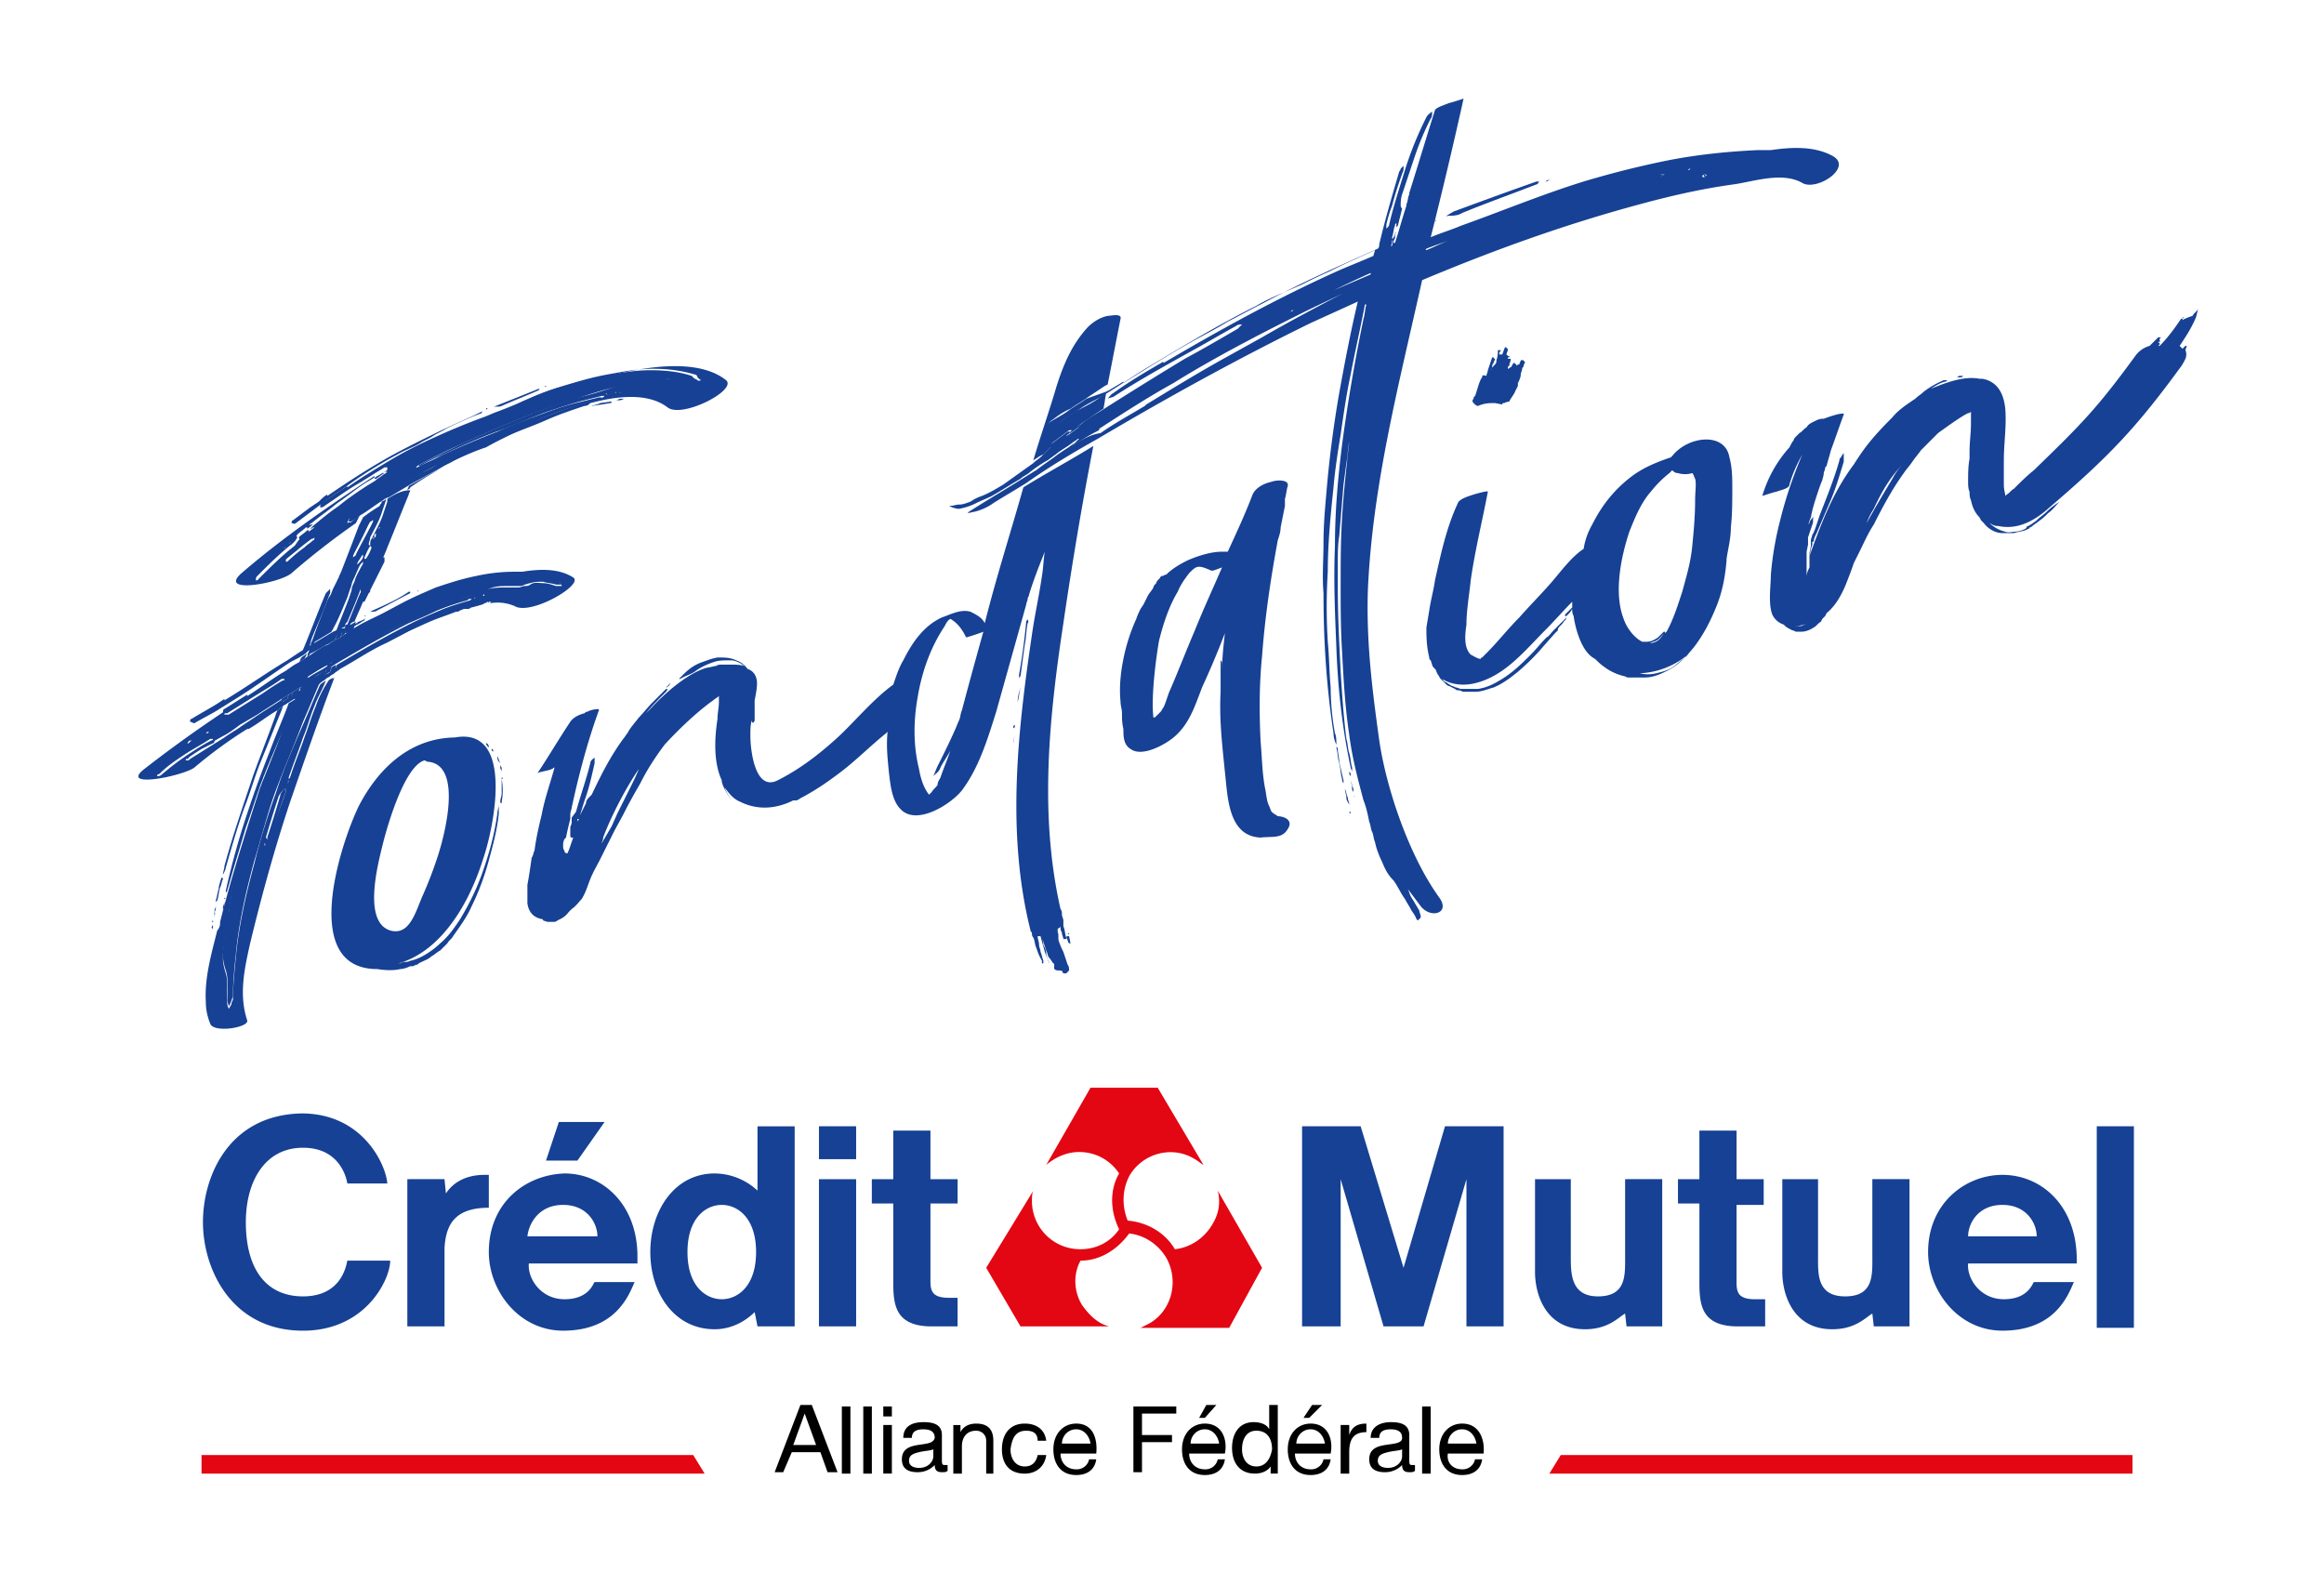
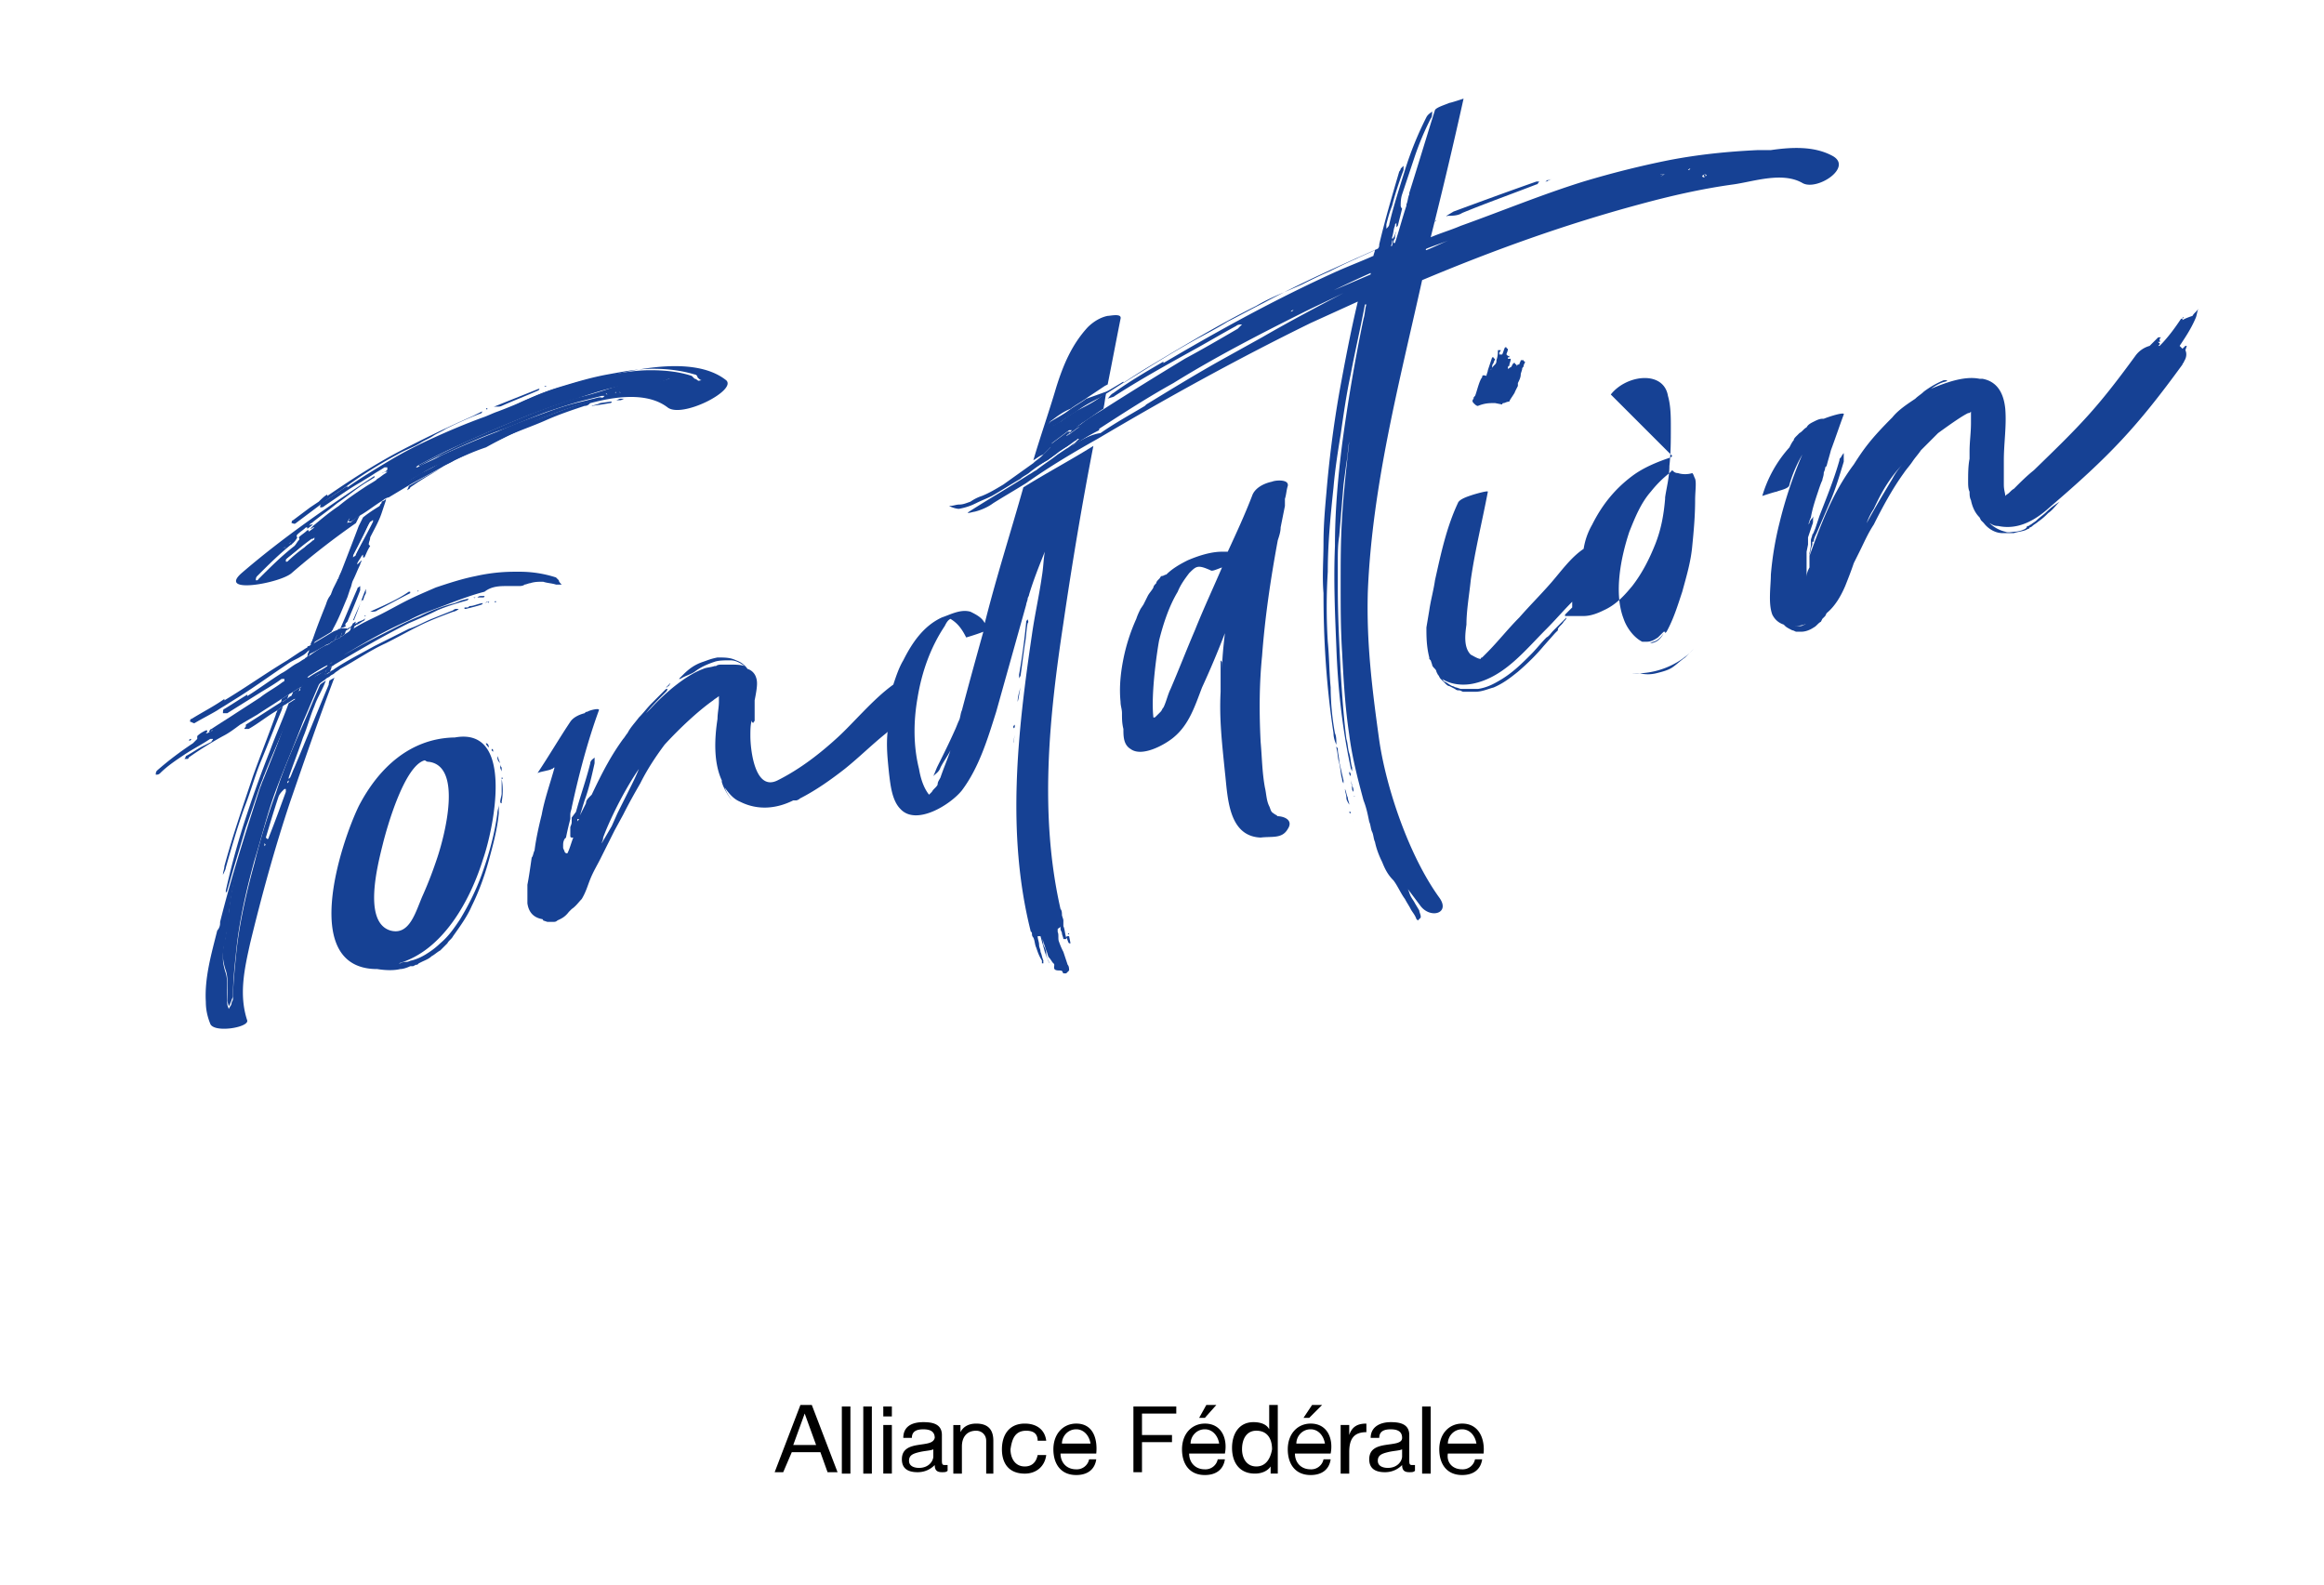
<svg xmlns="http://www.w3.org/2000/svg" width="110" height="75" fill="none">
  <g clip-path="url(#a)">
    <path d="M19.28 23.204c.068-.067.136-.067.136-.135.473-.338.947-.609 1.42-.88-.54.271-1.014.542-1.488.812 0 .068-.067.136-.067.203z" fill="#164194" />
    <path d="M25.166 18.807a13.176 13.176 0 0 1 1.488-.541c.677-.203 1.353-.406 2.098-.542.744-.135 1.42-.27 2.164-.27.61 0 1.286.067 1.962.27.068 0 .136.068.136.136.067.067.135.135.203.135-.068 0-.203.068-.271 0-.135 0-.203-.068-.338-.068-.136 0-.203-.067-.339-.067H32c-.136 0-.203 0-.338.067-.204.068-.406.136-.61.136-.202 0-.405.067-.608.067h-.61c-.202 0-.405.068-.608.136-.609.203-1.218.405-1.827.54-.744.204-1.42.474-2.164.745-1.15.474-2.3.947-3.45 1.488-.677.338-1.286.61-1.895.947 0 0-.067 0-.067.068h.067a8.064 8.064 0 0 1 1.083-.541c.88-.406 1.759-.812 2.706-1.15.744-.27 1.488-.61 2.232-.88.609-.203 1.218-.406 1.76-.54l.81-.204h.136l-.067.068c-1.083.27-2.098.676-3.18 1.082-1.759.677-3.45 1.489-5.142 2.368-.202.135-.473.27-.676.406 0 .067.068.067 0 .135.135-.067.203-.135.338-.203.203-.135.474-.203.677-.338l.676-.338c.541-.27 1.15-.541 1.76-.745.608-.338 1.15-.608 1.758-.879 1.624-.744 5.142-2.3 6.833-1.015.676.541 3.315-.812 2.774-1.285-1.624-1.285-4.939-.406-6.765.135-1.556.406-3.045 1.015-4.465 1.76.203-.069.473-.204.676-.271.406-.406.88-.61 1.353-.812zm3.518-.136v-.067l.067.067h-.067zm.406-.067h-.27.27l.067-.068c0 .068 0 .068-.067.068zm.27 0c-.067-.068 0-.068 0 0zm.203-.068c-.067-.068-.067-.068 0 0 0-.068 0-.068 0 0zM16.642 24.692c-.068.068-.135 0-.203.068 0-.068.068-.136.068-.203.203-.135.473-.338.676-.474 0-.067.068-.135.068-.203-.068.068-.135.068-.203.136-.27.203-.541.406-.88.609l-.811.608c-.541.406-1.083.88-1.624 1.286l-.068.067h-.135v-.135c.27-.203.541-.406.812-.676.135-.136.27-.203.406-.339 0 0 .068-.067.068-.135-.068 0-.136 0-.136.068-.88.608-1.691 1.285-2.368 2.03-.067.067-.135.067-.203.067 0-.068 0-.136.068-.203.541-.541 1.082-1.083 1.691-1.556.068-.068.136-.135.203-.27 0 0-.067-.068 0-.136.136-.135.27-.203.406-.338h.068v.067s0 .068-.068.068c0 0 .068 0 .068-.068l.27-.203h-.067c-.068 0-.135.068-.135.068.067-.067.067-.135.135-.135.406-.338.812-.609 1.218-.947.405-.27.811-.61 1.217-.88.203-.135.338-.203.541-.338v-.068c-2.164 1.421-4.33 2.91-6.291 4.6-1.15 1.015 1.826.474 2.368 0a36.362 36.362 0 0 1 3.044-2.367l.203-.406c-.135.135-.27.203-.406.338zm-2.841.947c.067 0 .067-.067.067-.067l-.135.135h-.068c.068 0 .136-.068.136-.068zm-.338.27h.067c-.067.069-.067.069-.067 0-.068.069-.068.069 0 0-.068.069-.068 0 0 0zM18.469 22.257s.067-.067.067-.135c-.135.068-.27.203-.473.27.067 0 .135-.067.203-.067.067 0 .135 0 .203-.068zM16.574 29.901c.068 0 .068-.067.136-.067.067-.136.067-.271.135-.406-.068 0-.068.067-.135.067-.068.136-.136.271-.136.406zM17.319 28.075l-.068.135-.068.203h-.067c-.136.338-.271.61-.406.947 0 0 .067 0 .067-.067.203-.474.339-.947.542-1.42v.202zM15.56 32.405c-.542 1.285-1.083 2.638-1.624 3.923-.068.136-.135.339-.203.474l-.068.068v-.068c.203-.609.474-1.285.677-1.894.203-.474.338-1.015.541-1.489.135-.405.406-.811.541-1.217-.067.067-.203.135-.27.203-.27.608-.541 1.285-.812 1.894-.474 1.082-.947 2.165-1.286 3.247a30.987 30.987 0 0 0-1.014 3.315c-.406 1.488-.744 2.977-.88 4.465-.067.676-.135 1.353-.135 1.962 0 .068-.068.135-.068.203 0 .067-.067.135-.135.27 0-.067-.068-.135-.068-.27-.067-.474.068-.947-.067-1.42-.068-.204-.136-.474-.136-.677 0-.203 0-.474.068-.677.068-.203.068-.474.135-.676.068-.203.068-.474.068-.677.068-.676.203-1.42.338-2.097.203-.812.474-1.624.744-2.436.474-1.353.948-2.638 1.421-3.923.203-.541.474-1.083.677-1.691h-.068c-.068.202-.203.473-.27.676l-1.218 3.044c-.068.136-.068.203-.136.339-.676 2.097-1.353 4.194-1.894 6.359v.067c0 .136-.067.27-.135.339-.27 1.082-.609 2.232-.541 3.382 0 .338.067.677.203 1.015.135.473 1.826.203 1.758-.135-.405-1.218-.135-2.436.136-3.654.541-2.232 1.15-4.465 1.894-6.697.677-1.962 1.353-3.924 2.097-5.886-.067.068-.135.068-.203.136 0-.068-.067.067-.067.203zm-5.277 12.65c0-.067 0-.067 0 0zm2.232-4.87c-.067 0-.067 0 0 0zm0-.136v-.203.068c.068.067.068.067 0 .135zm1.015-2.57c-.27.744-.541 1.488-.812 2.164 0 0 0 .068-.067.068l-.068-.068c.203-.676.406-1.353.609-1.962.067-.135.135-.203.27-.338h.068v.135zm.068-.406v-.068l.067-.068v.068l-.067.068zM15.83 30.307l.136-.27v-.068c-.068.067-.136.067-.271.135-.068.135-.068.203-.135.338.135-.067.203-.067.27-.135zM16.304 30.037c.067-.136.067-.271.135-.339-.068.068-.135.068-.203.136-.067.135-.067.203-.135.338.068-.068.135-.068.203-.136zM15.424 28.616c-.27.676-.54 1.353-.744 2.03.068 0 .068-.068.136-.068.202-.542.405-1.083.676-1.556.135-.339.27-.745.406-1.083l.135-.27.068-.136c0-.067.068-.067.068-.135.067-.203.202-.406.27-.541.338-.744.744-1.42 1.015-2.097 0 0 0-.068.067-.068.068 0 .068-.068.136-.068 0 .068.067.136 0 .136-.136.338-.338.676-.541 1.014-.068.136-.203.339-.271.542v.135l.135-.135c.27-.542.541-1.015.812-1.556.135-.271.27-.542.338-.812 0-.068 0-.068.068-.136-.338.203-.677.406-1.015.677l-.203.406c-.406 1.082-.811 2.097-1.217 3.18-.203.135-.271.338-.339.54zM14.613 31.052c.067-.068.067-.203.135-.27-.068 0-.068.067-.135.067 0 .068-.068.135-.068.27-.068 0 0-.067.068-.067z" fill="#164194" />
-     <path d="M18.333 23.61v.135l-.203.61c-.135.405-.338.743-.54 1.15-.069.067-.069.202-.069.338l.068.067a2.025 2.025 0 0 1-.27.541h-.068v-.135l-.068.068c-.067.135-.135.203-.203.338v.068l.068-.068.135-.135c0 .067 0 .135-.067.203-.136.27-.271.473-.339.744-.067.135-.135.27-.135.406l-.135.406c-.203.54-.406 1.014-.61 1.555 0 .068-.067.068-.067.136.068-.068.136-.068.27-.136.271-.608.542-1.285.813-1.894 0-.067.067-.067.135-.135 0 .068.068.135 0 .203-.203.474-.406 1.015-.609 1.488h-.067c0 .068-.068.136-.068.27.068-.067.135-.067.203-.134.067-.136.135-.271.203-.474l.27-.677.136-.338.067-.135c0-.068.068-.068.068-.135.203-.406.406-.88.676-1.286 0-.067.068-.067.136-.067.067-.203.203-.474.27-.677.339-.812.677-1.691 1.015-2.503 0-.068.068-.135.068-.203-.406 0-.744.203-1.083.406zm-.608 1.827c0 .067-.068.067-.068.067 0-.067.067-.135.067-.203l.068-.067c0 .135 0 .203-.068.203zm.27-.474-.068.068c0-.068 0-.068.068-.068zM18.198 23.271c-.27.203-.609.339-.88.542 0 .067-.067.135-.067.203.338-.203.609-.406.947-.61v-.134zM17.724 22.73l.068-.067c.135-.067.27-.203.406-.27-.068 0-.135 0-.203.067-.135.068-.27.136-.27.203.067 0 .067 0 0 .068.067-.068.067-.068 0 0zM19.483 22.663v-.136l-1.014.61v.202c.27-.27.676-.473 1.014-.676zM13.598 33.081c.067-.067.135-.067.203-.135 0-.067.067-.135.067-.203-.067.068-.135.068-.203.136l-.067.202zM12.38 33.892c.338-.202.609-.405.947-.608 0-.068.068-.136.068-.203-.406.27-.744.473-1.15.744l-.812.541c-.27.203-.541.338-.812.541l-1.623 1.015-.068.068h-.135c0-.068 0-.136.067-.136a5.05 5.05 0 0 1 .812-.473l.406-.203c.068 0 .068-.068.068-.135h-.136c-.406.203-.811.473-1.217.744-.406.27-.745.541-1.15.88-.068.067-.136.067-.203.067 0-.068 0-.135.067-.203.541-.474 1.083-.88 1.692-1.285l.202-.203v-.136c.136-.067.271-.203.406-.27h.068v.067l-.068.068h.068l.27-.135h-.067c-.068 0-.135 0-.135.067l.135-.135a6.697 6.697 0 0 0 1.15-.744l1.15-.744c.338-.27.744-.474 1.082-.744.068 0 .068-.068.068-.136h-.135a11.55 11.55 0 0 0-.947.61c-.542.337-1.083.676-1.624 1.014h-.203c0-.068.068-.135.068-.203.338-.203.744-.474 1.082-.677v.068c.541-.338 1.083-.744 1.624-1.082a62.212 62.212 0 0 0-6.562 4.465c-1.218.947 1.826.338 2.368-.068a21.478 21.478 0 0 1 2.503-1.827v-.067l.676-.541zm-3.382 1.15h.067l-.135.136h-.068c.068-.068.068-.135.136-.135zm-.406.271h.067-.067zM26.316 27.398c.068 0 .068.068.135.135.068.068.136.136.136.203h-.27c-.204-.067-.407-.135-.61-.135s-.406-.068-.609.068c-.067.067-.203.067-.27.067-.068 0-.203.068-.27.068h-.542c-.338 0-.744 0-1.082.135-.542.203-1.083.406-1.624.541-.677.271-1.285.474-1.962.812a33.229 33.229 0 0 0-3.044 1.624c-.068.068-.203.135-.27.203v.067c.608-.338 1.285-.744 1.961-1.082a17.514 17.514 0 0 1 1.962-.947l1.623-.609.339-.135.338-.068h.068l-.068.068c-.474.135-.947.27-1.42.473-.474.203-.948.406-1.354.61-1.217.608-2.367 1.285-3.518 1.961-.067.068-.067.135-.067.27.609-.337 1.285-.744 1.894-1.082l1.624-.811c.338-.136.744-.339 1.082-.474.338-.135.744-.27 1.082-.406.068 0 .136 0 .204-.068.067 0 .135-.067.202-.067h.136c.067 0 .135 0 .135-.068.135-.068.338-.068.474-.135.067 0 .135 0 .203-.068.067 0 .135-.067.135-.067h.203s-.068 0-.068.067c.474-.067.812 0 1.15.135.744.474 3.315-1.014 2.774-1.353-.744-.473-1.759-.405-2.774-.202h.203c.541 0 1.15.067 1.76.27zm-3.856.947v-.067s.068 0 0 .067zm.406-.135h-.27.27c0-.068 0-.068.068-.068 0 .068-.068.068-.068.068zm.338-.068c.068 0 .068 0 0 0zm.27.338c-.067 0-.067 0 0 0v-.067.067z" fill="#164194" />
    <path d="M10.283 34.366c.068-.068.068-.068 0 0zM14.207 32.743c0-.068.067-.135.067-.203-.067.068-.067.135-.067.203-.068 0-.068 0 0 0zM15.627 31.322c-.067.068 0 .068 0 0 0 .068 0 .068 0 0 .136-.068.203-.068.27-.135v-.068c-.134.135-.202.203-.27.203zM15.627 31.796c0-.068.068-.135.068-.27-.068.067-.203.135-.27.202 0 .068-.068.136-.068.27.067-.067.135-.134.27-.202zM103.303 15.086l.067-.067c-.067 0-.067 0-.067.067zM15.357 30.578c.067-.068.135-.068.27-.135.068-.136.068-.203.136-.338h-.068l-1.015.608c-.067.068-.067.203-.135.271.27-.068.541-.27.812-.406zM15.83 30.308c.068-.068.203-.068.27-.136.069-.135.069-.203.136-.338a.514.514 0 0 1-.27.135v.068l-.136.27zM11.906 38.696c-.27.812-.54 1.624-.744 2.436-.135.676-.27 1.42-.338 2.097 0 .203-.068.474-.068.676-.067.203-.067.474-.135.677-.068.203-.068.474-.068.676 0 .203.068.474.136.677.135.406.067.947.067 1.42 0 .068.068.204.068.271.068-.067.068-.135.135-.27 0-.068.068-.136.068-.203 0-.677.068-1.353.135-1.962.136-1.489.474-2.977.88-4.465.338-1.082.609-2.233 1.014-3.315.406-1.082.88-2.165 1.286-3.247.27-.61.541-1.286.812-1.895-.406.271-.744.474-1.15.745-.203.54-.474 1.082-.677 1.691-.473 1.353-.947 2.638-1.42 3.991zm1.218-2.03c0-.067 0-.067 0 0z" fill="#164194" />
    <path d="M13.733 33.758c.068-.203.203-.474.27-.677-.135.068-.202.135-.338.203-.27.744-.608 1.488-.879 2.233a52.541 52.541 0 0 0-1.082 2.976 36.778 36.778 0 0 0-1.015 3.653v.136c0-.068.067-.068.067-.136l.136-.473.135-.474.609-2.03c.27-.743.473-1.42.744-2.164.068-.136.068-.203.135-.339.339-.879.812-1.894 1.218-2.908zM16.44 28.277l.134-.405c.068-.136.068-.271.136-.406.135-.27.203-.474.338-.744 0-.068.068-.136.068-.203l-.136.135-.067.068v-.068c.067-.135.135-.203.203-.338l.067-.068v.135h.068c.068-.135.135-.338.27-.54l-.067-.069c0-.135.067-.203.067-.338.203-.406.406-.744.542-1.15l.203-.609v-.135c0 .135-.068.135-.203.203 0 .068 0 .068-.068.135-.068.27-.203.542-.338.812-.27.541-.541 1.015-.812 1.556 0 .068-.068.068-.135.135v-.135c.067-.203.203-.338.27-.541.203-.338.339-.677.541-1.015v-.135c-.067 0-.067.067-.135.067 0 0 0 .068-.067.068a61.237 61.237 0 0 0-1.015 2.097c-.068.203-.203.338-.27.541 0 .068-.068.068-.068.136l-.068.135-.135.27c-.136.339-.271.745-.406 1.083-.203.541-.406 1.082-.677 1.556l1.015-.609c0-.067.068-.067.068-.135.27-.474.473-1.015.676-1.488zM16.44 29.428c.202-.474.405-.948.608-1.489v-.203c-.068.068-.135.068-.135.136-.271.608-.542 1.285-.812 1.894.068-.068.203-.068.27-.135-.067-.068 0-.136.068-.203zM18.333 23.339s.068 0 .068-.068v-.203c-.068.068-.135.068-.203.136v.203s.068 0 .135-.068zM14.68 31.931c.338-.203.609-.338.88-.541v-.068c-.271.203-.61.406-.88.61zM14.139 32.743c0-.068.068-.135.068-.203-.136.068-.203.135-.339.203 0 .068-.067.135-.067.203.135-.068.203-.135.338-.203zM14.207 32.742c.135-.135.338-.203.473-.338.203-.135.474-.27.677-.406 0-.068.067-.135.067-.27-.135.067-.338.202-.473.27-.203.135-.474.27-.677.474-.067.067-.067.135-.067.27zM13.26 33.284c.135-.068.203-.136.338-.203l.067-.203c-.135.068-.202.135-.338.203 0 .067 0 .135-.068.203zM13.056 33.825c-.338.947-.744 1.962-1.082 2.909-.473 1.42-.947 2.773-1.353 4.262 0 .135-.068.27-.068.406.068-.136.136-.27.136-.339.27-.947.541-1.894.88-2.84.27-.677.473-1.422.743-2.098.339-.812.677-1.691 1.015-2.503l.068-.203c-.068.068-.203.135-.27.203 0 .068-.069.135-.069.203z" fill="#164194" />
-     <path d="M14.748 30.24c.203-.541.473-1.083.676-1.624.068-.203.136-.406.203-.541v-.203l-.203.203c-.406.947-.744 1.894-1.15 2.841.136-.067.203-.135.339-.203l.135-.473zM14.41 31.187l.135-.271c-.068.068-.203.135-.27.203-.068.068-.068.203-.136.27a.933.933 0 0 1 .27-.202zM13.733 32.607c0-.067 0-.067 0 0-.068-.067-.068-.067 0 0-.068 0-.068 0 0 0zM16.574 29.901c.068-.135.136-.27.136-.406-.068.068-.136.068-.27.135-.069.136-.069.271-.136.339.068 0 .135 0 .27-.068zM17.25 27.737c0 .068-.067.068-.067.135l-.067.135-.136.406-.27.677c-.068.135-.136.27-.203.473.067-.067.135-.067.203-.135h.067c.136-.338.271-.609.406-.947h.068l.135-.27.068-.136.067-.068v-.067l.203-.406.474-.947v-.203h-.068c-.067 0-.067.067-.135.067-.338.406-.541.88-.744 1.286zM14.95 33.42c-.202.473-.337.947-.54 1.488-.203.609-.474 1.217-.677 1.894v.068s.068 0 .068-.068c.067-.135.135-.338.203-.474.473-1.285 1.082-2.638 1.623-3.923.068-.136.068-.203.136-.339-.068.068-.136.068-.203.136-.27.406-.474.812-.61 1.217zM15.83 31.728c.068-.068.068-.136.068-.271-.068.068-.135.068-.203.135 0 .068-.068.136-.068.27.068-.067.136-.134.203-.134zM15.83 31.187c.068 0 .136 0 .203-.068v-.067c0 .067-.067.067-.203.135zM13.26 37.681a70.499 70.499 0 0 1-.61 1.962s0 .068.068.068l.068-.068c.27-.744.474-1.488.744-2.165v-.135h-.067c-.068.067-.203.203-.203.338zM10.486 41.537c-.068.203-.135.406-.135.541-.068.203-.068.339-.136.541v.068l.068-.067c.068-.203.068-.406.135-.61.068-.135.068-.27.136-.405 0 0 0-.068-.068-.068zM10.148 43.161v.27c0-.134.067-.202 0-.27.067-.067.067-.135.067-.27 0 .067-.067.135-.067.27zM10.621 42.688c0 .067-.068.203-.068.27v.135c0-.067.068-.135.068-.135v-.27zM17.657 25.572l.067-.068v-.135s-.067 0-.067.068c.067 0 .067.067 0 .135zM13.598 37.005v.067l.067-.067c0-.068 0-.068-.067 0 .067-.068 0-.068 0 0zM10.621 42.484v.068c.068 0 .068 0 0-.068.068 0 .068 0 0 0zM12.515 39.981v.136c.068-.136.068-.136 0-.136.068 0 .068-.067 0 0 .068-.067.068-.067 0 0zM10.08 43.566l-.068.068c.068 0 .136 0 .068-.068.068.068 0 .068 0 0zM10.08 43.972v-.203l-.068.136.068.067zM17.86 25.03c.067 0 .067-.067.067-.067v-.068c0 .068 0 .068-.067.136z" fill="#164194" />
    <path d="M18.266 22.392c-.136.068-.27.203-.406.27l-.068.069c-.203.135-.338.202-.541.338-.406.27-.812.541-1.218.88-.406.27-.812.608-1.218.946l-.135.136c.068 0 .136-.068.136-.068h.067l-.27.203s-.068 0-.068.068l.068-.068v-.068h-.068c-.135.136-.27.203-.406.339 0 0 .068.067 0 .135s-.135.203-.203.27c-.609.474-1.15 1.015-1.691 1.556-.068.068-.068.136-.068.203.068 0 .135 0 .203-.067a22.098 22.098 0 0 1 2.368-2.03c.068 0 .068 0 .135-.067 0 .067 0 .135-.067.135-.136.135-.271.203-.406.338a7.16 7.16 0 0 0-.812.677v.135h.135l.068-.068c.54-.473 1.082-.88 1.623-1.285l.812-.609c.27-.203.541-.406.88-.609.067-.067.135-.067.203-.135.27-.203.608-.406.879-.541.068-.068.135-.068.203-.136l1.015-.608c.203-.136.473-.271.676-.406 1.624-.88 3.383-1.624 5.142-2.368 1.014-.406 2.097-.812 3.18-1.082l.067-.068h-.135l-.812.203c-.609.135-1.218.338-1.76.541-.743.27-1.487.541-2.232.88-.879.338-1.826.744-2.706 1.15-.338.203-.744.338-1.082.54h-.068l.068-.067a24.716 24.716 0 0 1 1.894-.947c1.15-.541 2.3-1.015 3.45-1.488.745-.27 1.421-.541 2.165-.744.61-.203 1.218-.406 1.827-.542.203-.067.406-.067.609-.135h.608c.204 0 .406 0 .61-.068.202 0 .405-.067.608-.135.068-.068.203-.068.338-.068h.271c.135 0 .203.068.338.068.136 0 .203.068.339.068h.27c-.068-.068-.135-.136-.203-.136l-.135-.135c-.609-.203-1.285-.27-1.962-.27-.744 0-1.488.135-2.165.27-.744.135-1.42.338-2.097.541-.541.136-1.015.339-1.488.542-.474.203-.947.405-1.489.608-.203.068-.473.203-.676.271-.744.27-1.556.609-2.3.947-.744.338-1.42.677-2.097 1.082-.677.406-1.353.812-2.03 1.286V23l-.609.406-.609.406c-.067.068-.067.135-.067.203.067 0 .135 0 .203-.068.609-.406 1.15-.811 1.759-1.15.203-.135.338-.203.54-.338.204-.135.34-.203.542-.338h.135v.067c0 .068 0 .068-.067.136.135 0 .067 0 0 .067z" fill="#164194" />
    <path d="M20.498 22.121c-.203.136-.473.203-.676.339-.136.067-.203.135-.339.203-.338.203-.744.405-1.082.608 0 0-.068 0-.068.068-.067 0-.067.068-.135.068a11.55 11.55 0 0 0-.947.609c-.203.135-.474.27-.677.473-.067.068-.067.136-.067.203.067 0 .135 0 .203-.067.135-.068.27-.203.406-.271.338-.203.676-.474 1.014-.677a.512.512 0 0 1 .271-.135l1.015-.609c.473-.27 1.014-.541 1.488-.812.203-.135.406-.202.609-.338.812-.406 1.691-.744 2.503-1.15.609-.27 1.218-.473 1.827-.744.608-.27 1.217-.474 1.826-.677.135 0 .203-.067.27-.135-.135 0-.202 0-.337.068-.812.203-1.624.541-2.436.812-.609.203-1.218.473-1.826.744l-.406.203c-.61.27-1.15.473-1.76.744l-.676.473zM15.086 23.948c.338-.27.744-.54 1.15-.811a20.517 20.517 0 0 1 2.57-1.624c.34-.203.745-.338 1.083-.541.203-.136.406-.203.61-.338.202-.136.405-.204.608-.339.541-.27 1.15-.541 1.691-.744 0 0 0-.068.068-.068h-.068l-.406.203a56.282 56.282 0 0 0-3.517 1.692c-1.15.608-2.3 1.353-3.383 2.097v-.068c-.135.068-.27.203-.406.338l-.406.271-.812.609c-.067 0-.067.135-.067.135.067 0 .135.068.203 0l1.082-.812zM23.745 19.212c.61-.27 1.15-.473 1.76-.744 0 0 0-.068.067-.068h-.068l-2.03.812-.134.068c.135-.068.27 0 .405-.068zM28.007 19.213c.068 0 .068 0 0 0l.474-.068.406-.068s.067 0 .067-.067h-.067l-.474.067c-.135.068-.203.068-.406.136.068 0 .068-.068 0 0zM29.563 18.874h-.203c-.067 0-.135.068-.203.068h.203c.068 0 .136-.068.203-.068zM28.82 18.604h.27s.067 0 .067-.068h-.135c-.067.068-.135.068-.203.068zM13.868 25.572s-.067 0-.067.068c0 0-.068.068-.068.135h.068c0-.135.067-.135.067-.203zM23.001 19.348c.068.068.068 0 .068 0s0-.067-.068 0zM28.616 18.672c.068 0 .068 0 0 0 .068.067.068 0 .136 0 0 0-.068-.068-.136 0 .068 0 .068-.068 0 0zM25.775 18.266c0 .067.068 0 .135 0h-.135zM13.53 25.91h-.067l-.068.068c.068 0 .068 0 .135-.068zM29.496 18.536c.067 0 .067 0 0 0 .067-.068.067-.068 0 0 0-.068 0-.068 0 0zM16.304 30.037c-.068.068-.135.068-.203.136-.068.067-.203.067-.27.135-.068.067-.136.067-.204.135-.067.068-.135.068-.27.135-.27.136-.541.339-.744.474-.068 0-.068.068-.136.068l-.067.067c-.136.068-.203.136-.339.203-.27.136-.473.338-.744.474-.541.338-1.082.744-1.623 1.082v-.067c-.339.203-.745.473-1.083.676-.068 0-.068.135-.068.203h.203l1.624-1.015c.338-.203.677-.406.947-.609h.136c0 .068 0 .136-.068.136-.338.27-.744.473-1.083.744l-1.15.744c-.406.27-.744.473-1.15.744-.067 0-.067.068-.135.135.068 0 .135 0 .135-.067h.068l-.27.135h-.068l.067-.068v-.067h-.067c-.136.067-.27.135-.406.27v.136l-.203.203c-.609.405-1.15.811-1.691 1.285-.068.068-.068.135-.068.203.068 0 .135 0 .203-.068.338-.338.744-.609 1.15-.88.406-.27.812-.473 1.218-.743h.135c0 .067-.068.067-.068.135l-.406.203c-.27.135-.54.338-.811.474 0 0 0 .067-.068.135h.135s.068 0 .068-.068a17.018 17.018 0 0 1 1.623-1.015c.271-.135.542-.338.812-.54l.812-.474c.406-.271.744-.474 1.15-.745.136-.067.203-.135.338-.203.068-.067.136-.067.203-.135.136-.067.203-.135.339-.203.203-.135.473-.27.676-.473.135-.136.338-.203.474-.27.067-.069.203-.136.27-.204.068-.067.136-.067.203-.135 1.15-.677 2.3-1.353 3.518-1.962.474-.203.947-.406 1.353-.609.474-.203.947-.338 1.42-.473l.068-.068h-.067l-.27.068-.34.135a7.932 7.932 0 0 0-1.623.609c-.676.27-1.285.609-1.962.947-.676.338-1.285.676-1.961 1.082-.068.068-.136.068-.203.136-.068.067-.136.067-.203.135 0 0-.068 0-.068.068-.27.202-.609.338-.88.54h-.067l.068-.067c.338-.203.608-.406.947-.541a.514.514 0 0 1 .27-.135c.068-.068.136-.068.203-.136.068-.067.203-.135.27-.203 1.016-.609 1.963-1.15 3.045-1.623.609-.339 1.285-.541 1.962-.812.541-.203 1.082-.406 1.624-.541.338-.27.744-.27 1.082-.27h.541c.068 0 .203 0 .27-.069.068 0 .204-.067.271-.067.203-.068.406-.068.61-.068.202.068.405.068.608.135h.27c-.067-.067-.135-.135-.135-.203l-.135-.135a5.573 5.573 0 0 0-1.759-.27h-.203c-.609 0-1.217.067-1.826.203-.677.135-1.286.338-1.895.54-.473.204-.947.407-1.353.61-.405.202-.879.473-1.285.676-.406.203-.88.406-1.285.677-.068 0-.068.067-.136.067-.135.136-.203.136-.27.203zm-6.021 4.33c.068-.068.068-.068 0 0zm.609-.338c-.068 0-.068 0 0 0zm.135-.068c0-.068 0-.068 0 0zm2.706-1.353c-.068 0-.068 0 0 0-.068-.068-.068-.068 0 0 0-.068 0-.068 0 0z" fill="#164194" />
    <path d="M20.43 29.293c-.338.135-.676.338-1.082.473l-1.624.812c-.608.338-1.285.677-1.894 1.083-.067.067-.135.067-.203.135a.514.514 0 0 1-.27.135c-.203.136-.474.27-.677.406-.135.135-.338.203-.473.338-.136.068-.203.136-.339.203-.067.068-.135.068-.203.136-.067.067-.202.135-.27.203h-.068l-.947.608-.744.474v.068c0 .067-.068.067-.068.135h.203c.474-.27.88-.609 1.353-.88.068-.067.203-.135.27-.202.069-.068.136-.068.204-.136.135-.067.203-.135.338-.203h.068c.406-.27.744-.473 1.15-.744.067-.068.203-.135.27-.203.068-.067.136-.067.203-.135.068-.068.136-.068.203-.135.068-.068.203-.136.27-.203.745-.406 1.421-.88 2.166-1.218.54-.27 1.014-.541 1.556-.812.54-.27 1.082-.473 1.623-.676a.512.512 0 0 0 .27-.136h-.067c-.067 0-.135 0-.203.068l-1.015.406zM14.545 30.849c.068-.068.068-.068.135-.068l1.015-.609h.068c.067-.067.135-.067.27-.135a.514.514 0 0 1 .27-.135c.069-.068.136-.068.204-.136.067-.067.135-.067.27-.135.068 0 .068-.067.136-.067.135-.068.203-.136.338-.203 0 0 0-.068.068-.068h-.068c-.068.068-.135.068-.27.135 0 0-.068 0-.068.068h-.068c-.068.068-.135.068-.203.135-.068.068-.135.068-.203.136-.203-.068-.338 0-.406 0-.067.067-.135.067-.27.135l-1.015.609c-.068 0-.068.067-.135.067 0 0-.068 0-.068.068-.135.068-.203.135-.338.203l-.61.406c-1.014.609-1.961 1.285-2.976 1.894v-.068c-.473.339-1.015.61-1.556.947-.067 0-.067.068-.067.136.067 0 .135.067.203.067.338-.203.744-.405 1.082-.608.203-.136.338-.203.541-.339l.541-.338c.745-.473 1.489-1.015 2.3-1.556.203-.135.406-.203.61-.338a.933.933 0 0 0 .27-.203zM17.657 28.886l-.136.068c.136 0 .271 0 .339-.068.541-.27 1.015-.54 1.556-.811v-.068h-.068c-.473.338-1.082.609-1.691.88zM22.257 28.684c-.068 0-.068.068-.135.068h-.136v.067h.068c.27-.067.541-.135.744-.203l.068-.067h-.068c-.27.067-.406.135-.54.135zM23.069 28.48c-.068 0-.068.068-.135.068h-.068c.068 0 .135 0 .203-.067.068.067.068.067.068 0 0 0 .067 0 .067-.068 0 .068-.067.068-.135.068zM22.595 28.278h.27s.069 0 .069-.068h-.136c-.067 0-.135 0-.203.068zM9.065 34.976h-.067l-.068.067h.068c0 .068 0 0 .067-.067zM17.319 29.157v-.067.067c-.068-.067-.068 0-.068 0h.068zM22.392 28.278c.068 0 .068.068 0 0 .068.068.068 0 .136 0h-.136c.068 0 .068 0 0 0zM19.754 28.007l.068-.068s-.068 0-.068.068zM23.407 28.481c.068.068.068 0 .068 0s0-.067-.068 0zM23.001 28.143c.068.067.068.067 0 0 .068 0 .068 0 0 0zM21.513 34.907h-.068c-2.03.068-3.518 1.421-4.465 3.248-.88 1.826-2.773 7.644.812 7.712h.068c.406.068.812.068 1.082 0 .136 0 .338-.068.474-.135h.135l.135-.068c.068 0 .068 0 .136-.068l.135-.067c.135-.068.338-.136.473-.271.136-.068.271-.203.406-.27l.339-.339c.067-.135.203-.203.27-.338.338-.474.677-.947.88-1.42.338-.677.609-1.421.812-2.166.203-.744.405-1.488.473-2.232v-.406c0 .135-.068.27-.068.406-.135 1.015-.405 1.962-.744 2.909-.27.744-.609 1.42-1.014 2.097-.271.406-.542.812-.948 1.15a3.72 3.72 0 0 1-.608.474c-.203.135-.474.27-.745.338-.067 0-.135.068-.27.068-.068 0-.136 0-.27.067h-.069c2.098-.609 3.383-2.976 3.992-4.938.474-1.353 1.556-6.292-1.353-5.75zM20.7 40.59c-.203.609-.406 1.15-.676 1.759-.339.744-.61 1.962-1.556 1.691-1.286-.406-.61-3.044-.339-4.126.203-.812 1.015-3.654 1.962-3.924.068 0 .068.067.203.067 1.624.203.744 3.518.406 4.533z" fill="#164194" />
    <path d="M23.745 36.87v.676c0 .135-.067.27-.067.406 0 0 0 .068.067.068v-.068a2.908 2.908 0 0 0 0-1.083c.068 0 .068-.067 0-.067v.067zM23.678 36.125c-.068-.135-.068-.203-.136-.338 0 .135 0 .203.136.338v.203c0 .068.067.136.067.203v-.203c-.067-.067-.067-.135-.067-.203zM23.272 35.45v.067l.068.067v-.067c0-.068-.068-.068-.068-.068zM23.001 35.178c0 .067.068.135.136.203 0-.136-.068-.203-.136-.203zM48.438 28.887c.067-.204.067-.474.135-.677 0 .068-.068.203-.068.27 0 .136-.067.271-.067.407z" fill="#164194" />
    <path d="M35.787 32.066a.61.61 0 0 0-.406-.406 1.053 1.053 0 0 0-.54-.406c-.272-.135-.542-.135-.88-.135-.339.067-.474.135-.677.203-.406.135-.676.338-.947.609l-.203.202h.068c.203-.135.473-.202.676-.338.27-.203.541-.338.947-.473.203-.068.474-.068.744-.068.271 0 .474.135.677.27-.203-.067-.474-.067-.677-.067h-.405c-.068 0-.203 0-.271.068h-.068c-.203.067-.406.067-.54.135-.745.27-1.692 1.015-2.504 1.894l-.203.203c.27-.338.609-.676.947-1.015 0 0 .068-.067.068-.135-.068 0-.068 0-.136.068l-.608.609c-.203.203-.406.473-.61.676-.202.27-.405.474-.54.744-.068.068-.136.203-.203.27-.541.745-.947 1.49-1.489 2.64-.203.202-.27.27-.27.405l-.338.677v.067c0 .068-.068.068-.068.136v-.136h.067l.271-.88c.203-.54.338-1.15.474-1.758v-.27c-.068.067-.203.135-.203.27-.203.812-.474 1.556-.677 2.3l-.203.27v.204c0 .135-.067.203-.067.27v.406s0 .068.067.068h.068c.067-.068.067-.068.067-.136-.135.271-.202.61-.338.88h-.067l-.068-.068c0-.067-.068-.135-.068-.203v-.067c0-.136 0-.203.068-.339l.068-.067c.067-.339.135-.61.203-.88v-.203c0-.135.067-.27.067-.338.338-1.556.744-3.112 1.286-4.6.067-.136-.474 0-.542.068-.067 0-.067 0-.135.067-.27.068-.541.203-.676.406-.542.812-1.015 1.624-1.556 2.435.067-.067.608-.135.676-.203.068 0 .068-.067.135-.067-.203.744-.473 1.488-.608 2.232-.136.541-.271 1.15-.339 1.692-.067.135-.067.27-.135.338-.068.473-.135.947-.203 1.285V42.755c.068.473.338.676.677.744 0 0 .067 0 .067.067l.203.068h.27c.068 0 .136 0 .204-.068.135-.067.338-.135.54-.405l.136-.136c.203-.135.338-.338.474-.473.203-.338.27-.61.406-.947.135-.339.338-.677.473-.947l.677-1.354.406-.744c.27-.54.54-1.014.812-1.488.338-.677.744-1.285 1.15-1.827.744-.811 1.623-1.623 2.3-2.097.067-.067.203-.135.27-.203v.27c0 .271-.067.542-.067.813-.136.88-.203 2.03.203 2.909v.067c.067.271.27.61.473.88-.135-.203-.27-.406-.338-.609.203.27.406.541.744.677.812.405 1.691.338 2.503-.068h.135c.068 0 .136-.068.203-.068h-.067c.812-.406 1.556-.947 2.164-1.42.677-.542 1.286-1.15 1.962-1.692l.068-.067c-.068.676 0 1.285.068 1.961.067.542.135 1.286.54 1.692.745.812 2.369-.203 2.91-.88.812-1.082 1.218-2.435 1.623-3.72l1.421-5.074c0-.068.068-.203.068-.27 0-.069.068-.136.068-.204.202-.676.473-1.353.744-2.03-.068.407-.068.745-.136 1.15-.135.948-.338 1.827-.473 2.774-.677 4.6-1.218 9.404-.068 14.004 0 .068.068.068.068.135 0 .068 0 .136.067.203.068.136.068.339.136.474.067.203.135.406.27.609 0 0 .068 0 .068.067v-.067c-.068-.136-.068-.27-.135-.406 0-.136-.068-.203-.068-.338 0-.136-.068-.271-.068-.406h.136c.067.27.135.473.203.744.067.203.135.338.203.541 0-.068 0-.068-.068-.135 0-.136-.068-.203-.068-.339 0-.135-.067-.27-.135-.405 0-.136-.068-.271-.068-.474v.135l.203.61c.068.134.068.27.136.337.067.068.135.203.203.271.135.068-.136.338.27.338.203 0 .135.068.203.136h.135l.068-.068.068-.068c0-.067 0-.203-.068-.27l-.203-.61a3.296 3.296 0 0 1-.203-.473c-.067-.135 0-.338-.067-.473v-.136c.067-.067.135-.067.135-.135v.135c0 .068.067.136.067.203 0 .068.068.203.068.27h.135v-.067c-.067-.203-.067-.406-.135-.54v-.272c0-.067-.068-.203-.068-.27 0-.068 0-.203-.067-.27-1.015-4.466-.541-9.066.135-13.53.406-2.775.88-5.616 1.42-8.39-1.082.677-2.232 1.286-3.314 1.962-.609 2.165-1.285 4.262-1.827 6.427-.135-.27-.406-.406-.676-.541-.474-.135-.947.135-1.353.27-.88.406-1.42 1.218-1.827 2.03-.203.338-.338.744-.473 1.15-.947.677-1.895 1.827-2.639 2.503-.812.744-1.759 1.489-2.841 2.03-1.083.54-1.285-1.489-1.285-2.097 0-.271 0-.542.067-.745 0 .068 0 .068.068.136 0-.068.067-.068.067-.136V33.148c.136-.676.136-.88.068-1.082zm-5.953 5.209-.609 1.218-.27.608-.474.812c0-.067.068-.135.068-.27.27-.744.947-2.165 1.69-3.248-.134.339-.27.61-.405.88zm13.598-4.262c.203-1.218.609-2.368 1.285-3.383.068-.135.135-.27.27-.338.339.203.542.474.745.88 0 0 .473-.136.812-.271-.339 1.218-.677 2.436-1.015 3.72-.068.136-.068.34-.135.474-.068.136-.136.339-.203.474-.271.609-.542 1.15-.812 1.691-.068.136-.136.338-.203.474.135-.136.27-.203.338-.406.135-.27.338-.541.474-.812-.136.406-.339.88-.474 1.285-.068.136-.135.203-.135.339-.068.135-.203.203-.27.338l-.136.135c-.27-.338-.406-.812-.474-1.218-.27-1.082-.27-2.232-.067-3.382zM50.13 21.378l.405-.27c.135-.068.27-.204.406-.271l.203-.203c-.068 0-.203.067-.27.067l-.136.068-.135.135-.339.203-.608.474c-.271.203-.542.406-.812.541 0 .068 0 .068-.068.135.135-.067.203-.135.338-.203.339-.202.677-.405 1.015-.676zM51.888 19.618l-.068.068.068-.068c-.068.068-.068 0 0 0z" fill="#164194" />
    <path d="m49.385 21.513.406-.406v-.135l.812-.61h.135l-.068.069-.135.135c.068 0 .068-.068.135-.068l.542-.406.067-.067-.067.067c-.068.068-.203.068-.271.136.068-.068.203-.136.27-.203.339-.203.677-.474 1.015-.677.068-.27.068-.473.136-.744-.068.068-.136.068-.203.135-.339.27-.745.474-1.15.677l-.542.338-.27.203-.136.068-.135.067c-.068.068-.203.068-.338.068.068-.068.068-.203.203-.27.27-.204.541-.407.88-.542.27-.203.54-.338.811-.541l.812-.541.135-.068c.203-1.015.406-2.097.61-3.112.067-.27-.474-.135-.61-.135-.338.067-.676.27-.947.541-.744.812-1.15 1.759-1.488 2.841-.338 1.15-.744 2.3-1.083 3.45.136-.067.271-.202.474-.27zM52.023 20.363v-.136l-.88.542-.202.203-.135.067-.068.068s-.068 0-.068.068a10.21 10.21 0 0 1 1.353-.812zM50.467 44.378c.068.068.068.203.136.27h.067l-.067-.338h-.068s-.068 0-.068.068zM49.317 45.394v.203h.068c0-.068 0-.136-.068-.203.068 0 0 .067 0 0zM50.603 44.176h-.068c.068.067.068.067.068 0zM31.593 32.472l-.068.068c.068 0 .068-.068.136-.068 0-.067.067-.067.067-.135l-.135.135zM48.64 29.293c0 .068-.067.068-.067.135a31.755 31.755 0 0 1-.338 2.503v.203c0-.067.068-.135.068-.135.067-.474.135-1.015.203-1.488.067-.339.067-.677.135-1.015.068-.068 0-.135 0-.203zM48.167 33.217c.068-.203.068-.406.136-.677-.068.203-.136.474-.136.677zM48.032 34.299l-.068.068v.135c0-.068.068-.068.068-.068V34.3zM47.964 35.178l.068-.405-.068.338v.067zM60.953 39.237c.27-.405-.135-.608-.54-.608.134 0-.069-.068-.136-.136-.136-.067-.136-.203-.203-.338-.136-.27-.136-.609-.203-.88-.135-.743-.136-1.42-.203-2.164-.068-1.353-.068-2.706.068-4.06.135-1.826.406-3.652.744-5.479.067-.203.135-.406.135-.609l.203-1.015v-.338c.068-.203.068-.406.135-.609.068-.338-.609-.27-.744-.203-.338.068-.812.271-.947.677-.338.88-.744 1.759-1.15 2.638h-.27c-.542 0-1.15.203-1.624.406-.406.203-.744.406-1.015.677-.068 0-.135.067-.203.067s-.068.068-.135.136c-.068.067-.136.135-.136.203-.067.067-.135.135-.135.203-.068.135-.203.27-.27.405l-.203.406-.136.203c-.067.136-.135.27-.203.474a8.852 8.852 0 0 0-.609 1.894c-.135.677-.203 1.353-.135 2.03 0 .203.068.338.068.54 0 .271 0 .474.067.745 0 .338 0 .744.339.947.54.406 1.623-.203 2.03-.541.743-.609 1.014-1.488 1.352-2.368a41.6 41.6 0 0 0 1.083-2.57c-.068.608-.136 1.217-.136 1.826v-.406c0-.068 0-.068-.067-.135v1.488c-.068 1.285.067 2.435.203 3.788.135 1.15.135 3.045 1.69 3.112.542-.067 1.016.068 1.286-.406zm-4.397-9.403c-.406.947-.744 1.827-1.15 2.774-.135.27-.203.609-.338.88-.068.067-.068.135-.136.202l-.067.068-.068.067-.068.068c-.067.068-.067.068-.135.068-.135-1.15.203-3.315.27-3.653.204-.812.474-1.624.88-2.3.136-.339.338-.61.541-.88.339-.338.406-.406 1.015-.135.068.067.338-.068.541-.136-.406.948-.88 1.962-1.285 2.977zM63.592 37.072v-.135c-.068-.27-.136-.609-.203-.88 0-.202-.068-.405-.068-.608 0-.068-.068-.068-.068-.136v.068c.068.27.068.541.136.744.067.27.067.541.135.744 0 .136.068.203.068.203zM63.66 37.343c0 .135.067.27.067.406 0 .135.068.203.135.338 0-.135-.067-.203-.067-.338-.068-.136-.068-.27-.136-.406zM63.93 36.87c0 .134.068.27.068.473 0 .067.067.135.067.135 0-.068 0-.203-.067-.27 0-.136-.068-.204-.068-.339zM63.862 36.599s0 .068.068.135v-.067c0-.068 0-.068-.068-.136v.068zM63.862 38.426s0 .067.068.067v-.067h-.068zM64.133 37.682c-.068 0-.068.067 0 0zM64.065 38.9l-.067-.204.067.203z" fill="#164194" />
    <path d="M51.956 20.769c3.315-1.962 6.63-3.789 10.08-5.48l2.232-1.015c-.338 1.421-.609 2.842-.88 4.33a53.226 53.226 0 0 0-.608 4.736c-.068.744-.136 1.555-.136 2.367s-.067 1.556 0 2.368c0 2.233.136 4.397.474 6.63 0 .203.068.406.135.541 0-.203 0-.406-.067-.541a12.289 12.289 0 0 1-.203-2.165c-.068-.744-.068-1.488-.136-2.165a27.071 27.071 0 0 1 0-3.315c0-1.353.136-2.706.271-3.991.068-.812.203-1.691.338-2.503.136-.947.27-1.894.474-2.841.203-1.083.473-2.233.676-3.315h.068c-.068.203-.068.473-.135.676a84.008 84.008 0 0 0-1.015 5.953c-.203 1.624-.338 3.18-.338 4.804-.068 1.623 0 3.18.067 4.803.068 1.894.271 3.788.677 5.682 0 .068.068.136.068.203v-.203c-.068-.203-.068-.473-.136-.676-.067-.203-.067-.474-.135-.677-.135-1.082-.203-2.097-.27-3.18-.068-1.352-.136-2.638-.136-3.99v-1.218c0-.406 0-.812.068-1.218l.203-2.435.135-1.015c.068-.338.068-.677.135-1.015-.135 1.218-.27 2.436-.338 3.586-.068 1.082-.068 2.097-.068 3.18 0 1.082 0 2.096.068 3.179.068 1.285.135 2.57.338 3.924.136 1.082.406 2.097.677 3.111.135.339.203.677.27 1.015.068.136.068.338.136.474.067.135.067.338.135.473.068.339.203.677.338.947.135.339.27.61.541.88.203.27.339.609.542.88.067.135.203.338.27.473.068.135.203.27.27.473l.069.068.067-.068.068-.067v-.068c0-.067-.068-.203-.068-.27l-.203-.339c-.068-.135-.135-.203-.203-.338-.067-.135-.067-.203-.135-.338l.609.812c.473.608 1.42.338.88-.406-1.421-1.962-2.504-5.142-2.842-7.442-.338-2.435-.609-4.6-.541-7.035.203-5.007 1.488-9.877 2.57-14.748 3.383-1.421 6.766-2.639 10.283-3.586 1.489-.406 2.977-.744 4.465-.947.947-.135 2.3-.609 3.248-.068.676.406 2.435-.744 1.42-1.285-.88-.474-1.962-.406-2.909-.27h-.609c-1.42.067-2.773.202-4.194.473-1.353.27-2.706.609-4.06 1.015-1.96.609-3.923 1.42-5.817 2.097-.474.203-.947.338-1.42.541a230.52 230.52 0 0 0 1.555-6.562s-.609.203-.676.203c-.135.068-.61.203-.677.338-.406 1.286-.812 2.639-1.217 3.924V9.2c-.068.135-.068.338-.136.473v.068c-.203.609-.338 1.15-.541 1.759h-.068c0-.068 0-.136.068-.203 0-.068 0-.203.068-.338-.068.067-.068.202-.136.27 0 0 0 .068-.067.068v-.068c.067-.203.067-.406.135-.541 0-.068 0-.068.068-.135v.203l.067-.068.203-.812s-.067-.068-.067-.135c0-.136 0-.338.067-.541l.61-1.827a13.72 13.72 0 0 1 .743-1.759c.068-.068.068-.203.068-.338-.068.067-.203.135-.27.27A16.153 16.153 0 0 0 66.5 8.05c-.271.88-.542 1.692-.745 2.571 0 .068-.067.136-.135.203v-.203c.068-.27.135-.541.27-.88.136-.54.339-1.15.542-1.69v-.203l-.135.135c0 .067-.068.135-.068.135-.338 1.15-.677 2.3-.947 3.45 0 .068 0 .136-.068.203-1.826.812-3.653 1.624-5.412 2.571-.541.27-1.15.609-1.691.88-.541.338-1.083.608-1.691.947-1.083.608-2.165 1.285-3.248 1.962v-.068l-.676.406-.135.067-.948.339c-.27.203-.54.338-.811.54-.27.204-.541.34-.88.542-.067.068-.135.135-.203.27.136 0 .27 0 .338-.067l.136-.068.135-.067.27-.203.542-.338c.338-.271.744-.474 1.15-.677.068-.068.135-.068.203-.135.677-.406 1.353-.88 2.03-1.286 1.69-1.014 3.382-2.03 5.14-2.909.677-.406 1.422-.676 2.166-1.014.406-.203.812-.406 1.285-.61.406-.202.812-.405 1.286-.608.27-.135.608-.27.879-.406 0 .068-.068.203-.068.27-.609.271-1.15.474-1.759.745-2.841 1.285-5.547 2.773-8.185 4.33v-.068c-.812.473-1.624.947-2.368 1.488-.135.068-.203.203-.27.27.135-.067.27-.067.337-.135 1.15-.744 2.368-1.42 3.586-2.097.744-.406 1.42-.812 2.165-1.218.068-.067.203-.067.27-.067l-.202.203c-.812.473-1.624.947-2.504 1.42a199.103 199.103 0 0 0-3.923 2.436c-.339.203-.677.406-1.015.676a.933.933 0 0 0-.27.203c.067-.067.202-.067.27-.135 0 0 .068 0 .068-.068 0 0 0 .068-.068.068l-.541.406c-.068 0-.068.068-.136.068l.136-.136.067-.067h-.135l-.812.608v.136l-.406.406c-.135.135-.27.203-.406.338l-1.42 1.015c-.338.203-.677.406-1.015.54a2.025 2.025 0 0 0-.541.271c-.203.068-.339.136-.541.136-.136 0-.271.067-.474.067.135.068.338.136.474.136.338-.068.54-.136.811-.27.271-.136.474-.204.745-.34.473-.27.879-.54 1.353-.811.135-.135.338-.203.473-.338.27-.203.541-.406.812-.541l.609-.474.338-.203.135-.135.136-.136c.067-.067.135-.067.27-.067l-.203.203c-.135.067-.27.203-.406.27l-.405.271c-.339.27-.677.473-1.015.744-.136.068-.203.135-.338.203-.948.609-1.895 1.15-2.842 1.759-.203.135.203 0 .27 0 .271-.068.61-.203.88-.406.541-.338 1.015-.609 1.556-.947 1.15-.812 2.3-1.488 3.383-2.097zM80.707 8.253s.068 0 .068.068c-.068 0-.068.068-.135.068 0 0-.068 0-.068-.068.068-.068.135-.068.135-.068zm-.406-.27c.068 0 .068 0 0 0zm-.338 0h.068c-.068 0-.068.067-.068.067h-.068l.068-.067zm-1.285.27h.135c-.068 0-.135.068-.135.068h-.068c-.068-.068 0-.068.068-.068zm-11.163 3.518c.339-.135.745-.27 1.083-.406-.338.136-.744.339-1.083.474-.067 0 0-.068 0-.068zm-1.623-.406c.067 0 .067 0 0 0 .067.068 0 .203 0 .271h-.068c.068-.068.068-.203.068-.27zm-4.668 3.315c1.218-.609 2.435-1.217 3.653-1.759v.068l-1.42.609c-.813.338-1.489.676-2.233 1.082 0 0-.068.068-.135.068.067-.068.067-.068.135-.068zm-9.336 4.939c-.068 0-.068.067 0 0l-.068.067.068-.067zm-1.15 1.488.068-.068.135-.067.203-.136.88-.54c1.15-.745 2.3-1.489 3.517-2.165 1.962-1.218 4.06-2.3 6.089-3.315.676-.339 1.285-.61 1.962-.948-1.286.677-2.571 1.354-3.856 2.098l-1.827 1.014c-1.218.677-2.435 1.421-3.653 2.165l-.068.068c-.676.406-1.42.812-2.097 1.285-.474.068-.947.338-1.353.61z" fill="#164194" />
-     <path d="M68.463 10.215c.067 0 .067.068 0 0 .27 0 .54 0 .744-.135 1.15-.473 2.3-.88 3.518-1.353.067 0 .067-.068.135-.135h-.135c-1.354.473-2.639.947-3.924 1.42l-.338.203zM67.921 10.486c.068-.068.068-.068.136-.068-.068 0-.136 0-.136.068-.067-.068-.135 0-.135 0h.135zM78.745 8.253h-.135c-.068 0-.068 0-.135.068 0 0 .067.067.067 0 .136 0 .136 0 .203-.068zM73.266 8.524c-.068 0-.068.067-.136.067.068 0 .136 0 .136-.067 0 .067.067 0 .203-.068-.136.068-.136.068-.203.068zM80.775 8.32c-.068 0-.068-.067-.068-.067s-.067 0-.067.068l.067.067c0-.067.068-.067.068-.067zM80.03 8.05h-.067s-.068 0-.068.067h.068c0-.067 0-.067.068-.067zM70.154 17.86c-.136.135-.27.744-.338.88-.068.067-.068.067-.068.135-.068.067-.068.135 0 .203.067.067.135.135.203.135.338-.135.541-.135.812-.135l.338.067s0-.067.067-.067c.068 0 .136-.068.271-.068 0-.068.27-.406.27-.473l.136-.271v-.135c.068-.136.135-.27.135-.406 0-.068.068-.203.068-.27 0-.068.068-.068.068-.136s.067-.135.067-.203c0 0-.067 0-.067-.068h-.136c0 .068-.067.136-.067.203-.068 0-.068 0-.136.068v-.068s-.067 0-.067-.067h-.068c-.068.067-.068.135-.135.203-.068 0-.068.067-.136.067 0-.067 0-.135.068-.135 0-.135.068-.203.068-.338h-.136v-.068h.068v-.068h-.068l-.067-.067c0-.068.067-.136.067-.27 0 0-.067 0-.067-.069h-.068c-.068.136-.068.203-.135.339h-.135v-.068c0-.068.067-.068.067-.135h-.135c0 .135 0 .27-.068.473 0 .068 0 .136-.067.203a.933.933 0 0 0-.203.27c0-.067.067-.067.067-.134 0-.068 0-.136.068-.203 0-.068.068-.136.068-.203 0 0-.068 0-.068-.068h-.068l-.203.609c0 .068-.067.203-.067.27-.203-.067-.203 0-.203.068zM79.151 21.58l-.067.068c-.61.203-1.286.474-1.827.88-.812.609-1.42 1.353-1.894 2.3a3.328 3.328 0 0 0-.406 1.15c-.609.406-1.082 1.082-1.556 1.623-.474.542-1.015 1.083-1.488 1.624-.541.541-1.015 1.15-1.556 1.691l-.203.203c-.068 0-.068.068-.068.068-.135 0-.338-.135-.473-.203-.339-.338-.271-.947-.203-1.42 0-.677.135-1.421.203-2.098.203-1.42.54-2.774.811-4.194 0-.068-.676.135-.676.135-.203.068-.677.203-.744.406-.541 1.15-.812 2.435-1.083 3.653-.067.474-.203.947-.27 1.42l-.136.813c0 .405 0 .88.136 1.42v.068l.067.068.068.203c0 .067.068.135.135.203 0 0 .068.067.068.135l.068.135c.067.068.067.135.135.203l.203.203c.068.068.135.135.203.135l.135.068.135.068c.068.067.136.067.203.067.068 0 .136.068.203.068h.541c.339 0 .61-.135.88-.203.474-.203.812-.474 1.15-.744.474-.406.88-.812 1.218-1.218l.54-.609.136-.135v-.068c.068-.135.203-.203.27-.338.069-.068.136-.135.136-.203l-.203.203-.406.406c-.135.135-.203.27-.338.338-.27.27-.473.541-.744.812-.406.406-.812.812-1.353 1.15-.338.203-.677.406-1.15.474h-.812l-.203-.068c-.068 0-.135-.068-.203-.068-.135-.067-.203-.135-.338-.203-.068 0-.068-.067-.135-.135.405.27 1.014.338 1.555.203 1.421-.338 2.368-1.556 3.383-2.57.406-.407.812-.88 1.218-1.286v.27l-.136.136-.203.203v.067h.068c.135-.135.203-.203.27-.338 0 .136 0 .203.068.338.068.474.203.948.406 1.353.136.271.339.542.61.677.135.135.27.27.473.406.27.203.609.338.88.406.067 0 .135.067.202.067h.811c.34 0 .677-.135.948-.27.609-.27 1.015-.744 1.353-1.15.474-.61.812-1.286 1.083-1.962.27-.677.405-1.353.473-2.165v-.068c.068-.473.203-.947.203-1.488.068-.609.068-1.218.068-1.826 0-.474 0-1.015-.136-1.489-.203-1.218-1.962-1.015-2.706-.067zm.61 9.54c-.204.135-.407.337-.61.473-.203.135-.473.203-.744.27-.27.068-.541.068-.812 0h-.338c1.015.068 2.165-.338 2.91-1.15l-.407.406zm-1.692-.677c.067 0 .135-.068.203-.068.203-.067.338-.203.473-.406-.135.27-.338.474-.676.474zm2.165-6.765c0 .744-.068 1.488-.136 2.165-.067.744-.27 1.42-.473 2.164-.203.61-.406 1.286-.744 1.895l-.068.067v-.067h-.068l-.135.135-.135.135c-.203.136-.338.203-.541.203h-.203c-.406-.203-.744-.676-.88-1.082-.473-1.218-.135-2.91.27-4.127.271-.677.542-1.353 1.016-1.894.27-.338.54-.61.879-.88l.135-.135c.068.068.136.135.27.135.204.068.474.068.677 0 .068.068.068.136.136.27.067.204 0 .61 0 1.016zM103.303 15.153c0 .068 0 .068 0 0v-.067h-.068c-.271.406-.609.88-1.015 1.285h-.067l.067-.067v-.068c-.067 0-.067-.068-.067-.068.135.068.067-.067.067-.067 0-.068 0-.068.068-.136h-.135l-.203.203-.203.203a1.24 1.24 0 0 0-.677.474c-1.826 2.503-2.57 3.247-4.803 5.412-.338.27-.609.541-.947.88-.135.067-.203.202-.338.27l-.068.067c0-.135-.068-.27-.068-.54v-1.15c0-.813.135-1.624.068-2.436-.068-.677-.338-1.285-1.082-1.42h-.136c-.676-.136-1.488.134-2.3.473.203-.136.406-.27.677-.338.067 0 .067-.068.135-.068h-.203a4.314 4.314 0 0 0-.947.541c-.136.135-.27.203-.406.338-.406.27-.812.542-1.082.88-1.015 1.014-1.353 1.488-1.827 2.232-1.015 1.353-1.556 2.842-2.097 4.33l.067-.338.068-.203v-.136h.068c0-.135.067-.27.135-.405l.203-.474.406-.947c.27-.61.473-1.286.676-1.962v-.406c-.067.068-.135.203-.135.203-.068.068-.068.068-.068.135-.27.947-.609 1.76-.947 2.639l-.203.608c-.067.136-.067.203-.135.271 0 .068-.068.203-.068.27v.271l-.067.339V26.857c-.068.135-.136.27-.136.474V26.113l.068-.338v-.339l.203-.608c.068-.136 0-.271.068-.406-.068.135-.203.203-.203.338-.068.068-.068.135-.068.27 0-.202.068-.405.135-.54.068-.407.203-.813.339-1.218.067-.203.135-.406.203-.542 0-.067.067-.203.067-.338 0-.067.068-.135.068-.27l.067-.068c.068-.27.136-.474.204-.744.203-.541.405-1.15.608-1.691.068-.136-.609.067-.947.202h-.067c-.136 0-.271.068-.406.136-.136.067-.27.135-.339.27-.135.068-.203.203-.338.27l-.067.069-.068.067c-.068.068-.135.136-.135.203-.068.068-.136.203-.203.338a5.944 5.944 0 0 0-1.286 2.3s.61-.202.677-.202c.135-.068.609-.136.609-.339.135-.473.338-.947.609-1.42a20.31 20.31 0 0 0-1.083 3.247 15.239 15.239 0 0 0-.406 2.435c0 .541-.135 1.353.068 1.895.135.27.338.405.541.473l.068.068c.067.067.203.135.338.203.068 0 .135.067.203.067h.203c.203 0 .406-.067.609-.203.135-.067.203-.203.338-.27l.068-.136.067-.067.068-.068.067-.135c.407-.338.677-.812.88-1.285.135-.339.27-.677.406-1.083l.27-.541c.203-.406.406-.88.677-1.285.406-.812.88-1.692 1.42-2.436.136-.203.271-.338.407-.541.135-.203.27-.338.406-.541l.811-.812c.745-.541 1.15-.812 1.421-.947.068 0 .068 0 .135-.068v.541c0 .474-.067.88-.067 1.353v.339c-.068.338-.068.744-.068 1.082 0 .135 0 .338.068.474 0 .135 0 .27.067.405.068.339.203.61.406.812l.068.136.135.135c.203.27.541.473.88.473h.54c.204-.067.339-.067.542-.135l.135-.067s.068 0 .068-.068c.068 0 .135-.068.135-.068.068-.067.203-.135.27-.203a2.94 2.94 0 0 0 .474-.406c.203-.135.339-.338.542-.54-.203.134-.406.27-.61.473-.135.135-.338.27-.473.406-.067.067-.203.135-.27.203-.068 0-.068.067-.136.067 0 0-.067 0-.067.068l-.068.067a1.254 1.254 0 0 1-.474.136c-.135 0-.338.067-.473 0a1.612 1.612 0 0 1-.744-.406c.135.068.203.135.406.135.947.203 1.759-.27 2.435-.88 2.841-2.435 4.127-3.788 6.292-6.764 0-.068.067-.068.067-.136.136-.203.136-.405.068-.54l.068-.204h-.068l-.068.068-.067.067-.136-.135c.271-.406.541-.812.744-1.285.068-.135.068-.27.136-.474-.068.136-.203.203-.271.339-.406.135-.473.202-.473.202zm-17.86 14.41c-.068 0-.135.068-.203.068h-.27c.202 0 .473-.068.608-.136-.068 0-.068 0-.135.068zm4.127-6.9c-.406.676-.812 1.353-1.218 2.097a3.16 3.16 0 0 1 .338-.677c.406-.88.812-1.556 1.488-2.232a3.18 3.18 0 0 0-.608.812z" fill="#164194" />
-     <path d="M97.35 23.678s.067 0 .067-.068c.474-.406.947-.88 1.353-1.285 0 0 .068-.068.068-.136-.068 0-.068.068-.136.068l-.811.744a3.87 3.87 0 0 0-.542.474v.203zM99.108 21.986c.135-.135.27-.203.338-.338.136-.136.203-.203.271-.338-.135.067-.203.203-.338.27-.068.136-.136.27-.27.406zM93.02 17.792h-.27c-.069 0-.069.068-.136.068h.203c.067 0 .067-.068.135-.068h.068zM100.055 20.972l-.067.067h.067l.068-.067h-.068zM100.258 20.837l.203-.203-.203.203z" fill="#164194" />
+     <path d="M68.463 10.215c.067 0 .067.068 0 0 .27 0 .54 0 .744-.135 1.15-.473 2.3-.88 3.518-1.353.067 0 .067-.068.135-.135h-.135c-1.354.473-2.639.947-3.924 1.42l-.338.203zM67.921 10.486c.068-.068.068-.068.136-.068-.068 0-.136 0-.136.068-.067-.068-.135 0-.135 0h.135zM78.745 8.253h-.135c-.068 0-.068 0-.135.068 0 0 .067.067.067 0 .136 0 .136 0 .203-.068zM73.266 8.524c-.068 0-.068.067-.136.067.068 0 .136 0 .136-.067 0 .067.067 0 .203-.068-.136.068-.136.068-.203.068zM80.775 8.32c-.068 0-.068-.067-.068-.067s-.067 0-.067.068l.067.067c0-.067.068-.067.068-.067zM80.03 8.05h-.067s-.068 0-.068.067h.068c0-.067 0-.067.068-.067zM70.154 17.86c-.136.135-.27.744-.338.88-.068.067-.068.067-.068.135-.068.067-.068.135 0 .203.067.067.135.135.203.135.338-.135.541-.135.812-.135l.338.067s0-.067.067-.067c.068 0 .136-.068.271-.068 0-.068.27-.406.27-.473l.136-.271v-.135c.068-.136.135-.27.135-.406 0-.068.068-.203.068-.27 0-.068.068-.068.068-.136s.067-.135.067-.203c0 0-.067 0-.067-.068h-.136c0 .068-.067.136-.067.203-.068 0-.068 0-.136.068v-.068s-.067 0-.067-.067h-.068c-.068.067-.068.135-.135.203-.068 0-.068.067-.136.067 0-.067 0-.135.068-.135 0-.135.068-.203.068-.338h-.136v-.068h.068v-.068h-.068l-.067-.067c0-.068.067-.136.067-.27 0 0-.067 0-.067-.069h-.068c-.068.136-.068.203-.135.339h-.135v-.068c0-.068.067-.068.067-.135h-.135c0 .135 0 .27-.068.473 0 .068 0 .136-.067.203a.933.933 0 0 0-.203.27c0-.067.067-.067.067-.134 0-.068 0-.136.068-.203 0-.068.068-.136.068-.203 0 0-.068 0-.068-.068h-.068l-.203.609c0 .068-.067.203-.067.27-.203-.067-.203 0-.203.068zM79.151 21.58l-.067.068c-.61.203-1.286.474-1.827.88-.812.609-1.42 1.353-1.894 2.3a3.328 3.328 0 0 0-.406 1.15c-.609.406-1.082 1.082-1.556 1.623-.474.542-1.015 1.083-1.488 1.624-.541.541-1.015 1.15-1.556 1.691l-.203.203c-.068 0-.068.068-.068.068-.135 0-.338-.135-.473-.203-.339-.338-.271-.947-.203-1.42 0-.677.135-1.421.203-2.098.203-1.42.54-2.774.811-4.194 0-.068-.676.135-.676.135-.203.068-.677.203-.744.406-.541 1.15-.812 2.435-1.083 3.653-.067.474-.203.947-.27 1.42l-.136.813c0 .405 0 .88.136 1.42v.068l.067.068.068.203c0 .067.068.135.135.203 0 0 .068.067.068.135l.068.135c.067.068.067.135.135.203l.203.203c.068.068.135.135.203.135l.135.068.135.068c.068.067.136.067.203.067.068 0 .136.068.203.068h.541c.339 0 .61-.135.88-.203.474-.203.812-.474 1.15-.744.474-.406.88-.812 1.218-1.218l.54-.609.136-.135v-.068c.068-.135.203-.203.27-.338.069-.068.136-.135.136-.203l-.203.203-.406.406c-.135.135-.203.27-.338.338-.27.27-.473.541-.744.812-.406.406-.812.812-1.353 1.15-.338.203-.677.406-1.15.474h-.812l-.203-.068c-.068 0-.135-.068-.203-.068-.135-.067-.203-.135-.338-.203-.068 0-.068-.067-.135-.135.405.27 1.014.338 1.555.203 1.421-.338 2.368-1.556 3.383-2.57.406-.407.812-.88 1.218-1.286v.27l-.136.136-.203.203v.067h.068h.811c.34 0 .677-.135.948-.27.609-.27 1.015-.744 1.353-1.15.474-.61.812-1.286 1.083-1.962.27-.677.405-1.353.473-2.165v-.068c.068-.473.203-.947.203-1.488.068-.609.068-1.218.068-1.826 0-.474 0-1.015-.136-1.489-.203-1.218-1.962-1.015-2.706-.067zm.61 9.54c-.204.135-.407.337-.61.473-.203.135-.473.203-.744.27-.27.068-.541.068-.812 0h-.338c1.015.068 2.165-.338 2.91-1.15l-.407.406zm-1.692-.677c.067 0 .135-.068.203-.068.203-.067.338-.203.473-.406-.135.27-.338.474-.676.474zm2.165-6.765c0 .744-.068 1.488-.136 2.165-.067.744-.27 1.42-.473 2.164-.203.61-.406 1.286-.744 1.895l-.068.067v-.067h-.068l-.135.135-.135.135c-.203.136-.338.203-.541.203h-.203c-.406-.203-.744-.676-.88-1.082-.473-1.218-.135-2.91.27-4.127.271-.677.542-1.353 1.016-1.894.27-.338.54-.61.879-.88l.135-.135c.068.068.136.135.27.135.204.068.474.068.677 0 .068.068.068.136.136.27.067.204 0 .61 0 1.016zM103.303 15.153c0 .068 0 .068 0 0v-.067h-.068c-.271.406-.609.88-1.015 1.285h-.067l.067-.067v-.068c-.067 0-.067-.068-.067-.068.135.068.067-.067.067-.067 0-.068 0-.068.068-.136h-.135l-.203.203-.203.203a1.24 1.24 0 0 0-.677.474c-1.826 2.503-2.57 3.247-4.803 5.412-.338.27-.609.541-.947.88-.135.067-.203.202-.338.27l-.068.067c0-.135-.068-.27-.068-.54v-1.15c0-.813.135-1.624.068-2.436-.068-.677-.338-1.285-1.082-1.42h-.136c-.676-.136-1.488.134-2.3.473.203-.136.406-.27.677-.338.067 0 .067-.068.135-.068h-.203a4.314 4.314 0 0 0-.947.541c-.136.135-.27.203-.406.338-.406.27-.812.542-1.082.88-1.015 1.014-1.353 1.488-1.827 2.232-1.015 1.353-1.556 2.842-2.097 4.33l.067-.338.068-.203v-.136h.068c0-.135.067-.27.135-.405l.203-.474.406-.947c.27-.61.473-1.286.676-1.962v-.406c-.067.068-.135.203-.135.203-.068.068-.068.068-.068.135-.27.947-.609 1.76-.947 2.639l-.203.608c-.067.136-.067.203-.135.271 0 .068-.068.203-.068.27v.271l-.067.339V26.857c-.068.135-.136.27-.136.474V26.113l.068-.338v-.339l.203-.608c.068-.136 0-.271.068-.406-.068.135-.203.203-.203.338-.068.068-.068.135-.068.27 0-.202.068-.405.135-.54.068-.407.203-.813.339-1.218.067-.203.135-.406.203-.542 0-.067.067-.203.067-.338 0-.067.068-.135.068-.27l.067-.068c.068-.27.136-.474.204-.744.203-.541.405-1.15.608-1.691.068-.136-.609.067-.947.202h-.067c-.136 0-.271.068-.406.136-.136.067-.27.135-.339.27-.135.068-.203.203-.338.27l-.067.069-.068.067c-.068.068-.135.136-.135.203-.068.068-.136.203-.203.338a5.944 5.944 0 0 0-1.286 2.3s.61-.202.677-.202c.135-.068.609-.136.609-.339.135-.473.338-.947.609-1.42a20.31 20.31 0 0 0-1.083 3.247 15.239 15.239 0 0 0-.406 2.435c0 .541-.135 1.353.068 1.895.135.27.338.405.541.473l.068.068c.067.067.203.135.338.203.068 0 .135.067.203.067h.203c.203 0 .406-.067.609-.203.135-.067.203-.203.338-.27l.068-.136.067-.067.068-.068.067-.135c.407-.338.677-.812.88-1.285.135-.339.27-.677.406-1.083l.27-.541c.203-.406.406-.88.677-1.285.406-.812.88-1.692 1.42-2.436.136-.203.271-.338.407-.541.135-.203.27-.338.406-.541l.811-.812c.745-.541 1.15-.812 1.421-.947.068 0 .068 0 .135-.068v.541c0 .474-.067.88-.067 1.353v.339c-.068.338-.068.744-.068 1.082 0 .135 0 .338.068.474 0 .135 0 .27.067.405.068.339.203.61.406.812l.068.136.135.135c.203.27.541.473.88.473h.54c.204-.067.339-.067.542-.135l.135-.067s.068 0 .068-.068c.068 0 .135-.068.135-.068.068-.067.203-.135.27-.203a2.94 2.94 0 0 0 .474-.406c.203-.135.339-.338.542-.54-.203.134-.406.27-.61.473-.135.135-.338.27-.473.406-.067.067-.203.135-.27.203-.068 0-.068.067-.136.067 0 0-.067 0-.067.068l-.068.067a1.254 1.254 0 0 1-.474.136c-.135 0-.338.067-.473 0a1.612 1.612 0 0 1-.744-.406c.135.068.203.135.406.135.947.203 1.759-.27 2.435-.88 2.841-2.435 4.127-3.788 6.292-6.764 0-.068.067-.068.067-.136.136-.203.136-.405.068-.54l.068-.204h-.068l-.068.068-.067.067-.136-.135c.271-.406.541-.812.744-1.285.068-.135.068-.27.136-.474-.068.136-.203.203-.271.339-.406.135-.473.202-.473.202zm-17.86 14.41c-.068 0-.135.068-.203.068h-.27c.202 0 .473-.068.608-.136-.068 0-.068 0-.135.068zm4.127-6.9c-.406.676-.812 1.353-1.218 2.097a3.16 3.16 0 0 1 .338-.677c.406-.88.812-1.556 1.488-2.232a3.18 3.18 0 0 0-.608.812z" fill="#164194" />
    <path d="M37.478 68.733h1.353l.339.947h.473l-1.218-3.18h-.54l-1.218 3.18h.405l.406-.948zm.61-1.827.54 1.488h-1.082l.541-1.488zM40.252 66.568h-.406v3.18h.406v-3.18zM41.267 66.568h-.406v3.18h.406v-3.18zM42.214 66.568h-.406v.474h.406v-.474zM42.214 67.447h-.406v2.3h.406v-2.3zM43.432 68.395c-.406.068-.744.203-.744.676 0 .474.338.61.744.61.338 0 .609-.136.811-.339 0 .27.136.338.339.338.135 0 .203 0 .27-.067v-.271h-.135c-.135 0-.135-.068-.135-.27v-1.15c0-.542-.474-.61-.88-.61-.54 0-.947.204-.947.745h.406c0-.339.27-.406.541-.406.27 0 .541.067.541.406-.067.27-.405.27-.811.338zm.744.541c0 .203-.203.541-.677.541-.203 0-.473-.067-.473-.338 0-.27.203-.338.473-.406.271-.068.542-.068.677-.135v.338zM47.017 69.68v-1.488c0-.474-.203-.812-.812-.812-.338 0-.608.135-.744.406v-.338h-.338v2.3h.406v-1.286c0-.406.203-.744.676-.744.271 0 .474.203.474.474v1.556h.338v-.068zM48.573 67.718c.338 0 .541.135.541.474h.406c-.067-.541-.473-.812-1.015-.812-.744 0-1.082.541-1.082 1.218 0 .676.338 1.15 1.082 1.15.542 0 .948-.339 1.015-.88h-.406c-.067.339-.27.541-.608.541-.474 0-.677-.406-.677-.811.068-.474.203-.88.744-.88zM50.94 67.38c-.608 0-1.081.473-1.081 1.218 0 .676.338 1.217 1.082 1.217.541 0 .88-.27.947-.744h-.338a.593.593 0 0 1-.61.474c-.473 0-.743-.339-.743-.745h1.691c.068-.676-.135-1.42-.947-1.42zm-.676.947c0-.338.271-.677.677-.677.338 0 .609.271.676.677h-1.353zM55.676 66.907v-.339h-2.029v3.112h.406v-1.42h1.42v-.339h-1.42v-1.014h1.623zM57.097 66.5l-.338.609h.27l.542-.609h-.474zM57.03 67.38c-.61 0-1.083.473-1.083 1.218 0 .676.338 1.217 1.082 1.217.542 0 .88-.27.948-.744h-.339a.592.592 0 0 1-.608.474c-.474 0-.745-.339-.745-.745h1.692c.135-.676-.136-1.42-.947-1.42zm-.677.947c0-.338.27-.677.676-.677.339 0 .61.271.677.677h-1.353zM60.48 69.68V66.5h-.406v1.15c-.136-.27-.474-.338-.744-.338-.677 0-1.015.541-1.015 1.218 0 .676.338 1.217 1.082 1.217.339 0 .61-.135.745-.338v.338h.338v-.067zm-1.015-.271c-.474 0-.677-.406-.677-.812 0-.473.203-.88.677-.88.541 0 .744.407.744.88-.068.406-.27.812-.744.812zM62.036 67.38c-.61 0-1.083.473-1.083 1.218 0 .676.338 1.217 1.083 1.217.54 0 .88-.27.947-.744h-.338a.593.593 0 0 1-.61.474c-.473 0-.743-.339-.743-.745h1.69c.136-.676-.135-1.42-.946-1.42zm-.677.947c0-.338.27-.677.677-.677.338 0 .608.271.676.677H61.36zM62.103 66.5l-.406.609h.271l.609-.609h-.474zM63.456 67.448v2.3h.406v-1.015c0-.609.203-.947.812-.947v-.406c-.406 0-.677.135-.812.541v-.474h-.406zM65.553 68.395c-.405.068-.744.203-.744.676 0 .474.339.61.745.61.338 0 .608-.136.811-.339 0 .27.136.338.339.338.135 0 .203 0 .27-.067v-.271h-.135c-.135 0-.135-.068-.135-.27v-1.15c0-.542-.474-.61-.88-.61-.474 0-.947.204-.947.745h.406c0-.339.27-.406.541-.406.27 0 .541.067.541.406 0 .27-.406.27-.811.338zm.812.541c0 .203-.203.541-.676.541-.203 0-.474-.067-.474-.338 0-.27.203-.338.474-.406.27-.068.541-.068.676-.135v.338zM67.718 66.568h-.406v3.18h.406v-3.18zM69.207 67.38c-.61 0-1.083.473-1.083 1.218 0 .676.339 1.217 1.083 1.217.54 0 .88-.27.947-.744h-.338a.593.593 0 0 1-.61.474c-.473 0-.743-.339-.676-.745h1.691c.068-.676-.203-1.42-1.014-1.42zm-.677.947c0-.338.27-.677.677-.677.338 0 .609.271.676.677H68.53z" fill="#000" />
-     <path d="M74.416 55.812h-1.76v4.397c0 1.015.474 2.706 2.369 2.706 1.082 0 1.556-.541 1.894-.744l.068.608h1.69v-6.968H76.92v3.654c0 .88.068 1.894-1.285 1.894-1.286 0-1.286-1.083-1.286-1.894V55.81h.068zM86.12 55.812h-1.76v4.397c0 1.015.474 2.706 2.368 2.706 1.083 0 1.556-.541 1.894-.744l.068.608h1.691v-6.968h-1.759v3.654c0 .88.068 1.894-1.285 1.894s-1.285-1.083-1.285-1.894V55.81h.067zM94.779 55.608c-1.76 0-3.518 1.353-3.518 3.654 0 1.826 1.42 3.72 3.518 3.72 2.503 0 3.112-1.69 3.382-2.3h-1.894c-.068.068-.27.812-1.42.812s-1.76-1.015-1.692-1.691h5.141v-.338c-.067-2.436-1.69-3.857-3.517-3.857zm-1.624 2.91c0-.61.474-1.489 1.624-1.489 1.15 0 1.623.88 1.623 1.488h-3.247zM22.934 55.608c-1.218 0-1.692.677-1.827.88l-.068-.677H19.28v6.968h1.76v-3.72c.067-1.083.473-1.895 2.097-1.895v-1.556h-.203zM35.72 62.103l.135.677h1.759v-9.471h-1.76v3.044a3.002 3.002 0 0 0-2.029-.812c-1.894 0-3.044 1.759-3.044 3.72 0 1.963 1.15 3.654 3.044 3.654 1.015 0 1.692-.609 1.895-.812zm-3.18-2.841c0-1.624.88-2.233 1.624-2.233.744 0 1.623.61 1.623 2.233 0 1.623-.88 2.232-1.623 2.232-.745 0-1.624-.608-1.624-2.232zM45.326 61.427h-.406c-.812 0-.88-.338-.88-.812v-3.653h1.286v-1.15H44.04v-2.3h-1.76v2.3h-1.014v1.15h1.015v3.45c0 1.15-.068 2.368 1.826 2.368h1.218v-1.353zM83.48 56.962v-1.15h-1.284v-2.3h-1.76v2.3h-1.014v1.15h1.015v3.45c0 1.15-.068 2.368 1.826 2.368h1.286v-1.285h-.474c-.812 0-.88-.339-.88-.812V57.03h1.286v-.068zM40.523 53.309h-1.76v1.556h1.76v-1.556zM28.616 53.105h-2.165l-.608 1.827h1.488l1.285-1.827zM101.002 53.309h-1.758v9.538h1.758V53.31zM40.523 55.812h-1.76v6.968h1.76v-6.968zM71.168 53.309h-2.773l-1.962 6.697-2.03-6.697H61.63v9.47h1.826v-6.967l2.03 6.968h1.894l2.03-6.968v6.968h1.758v-9.471zM23.137 59.262c0 1.826 1.42 3.72 3.517 3.72 2.503 0 3.112-1.69 3.383-2.3h-1.894c-.068.068-.27.812-1.421.812-1.15 0-1.759-1.014-1.691-1.691h5.141v-.338c0-2.436-1.623-3.924-3.45-3.924-1.894.068-3.585 1.42-3.585 3.72zm3.517-2.233c1.15 0 1.624.88 1.624 1.489h-3.315c.068-.61.541-1.489 1.691-1.489zM9.606 57.842c0 2.232 1.353 5.141 4.736 5.141 2.977 0 4.127-2.435 4.127-3.315h-2.03c-.067.339-.338 1.691-2.097 1.691-1.691 0-2.706-1.217-2.706-3.517 0-1.895.88-3.518 2.706-3.518 1.894 0 2.097 1.691 2.097 1.691h1.894c-.067-.88-1.15-3.315-4.059-3.315-3.45.068-4.668 2.977-4.668 5.142z" fill="#164194" />
-     <path d="m59.736 60.006-2.098-3.653c.136.541.068 1.083-.27 1.624-.406.676-1.083 1.082-1.76 1.15-.473-.812-1.352-1.285-2.232-1.353-.27-.677-.27-1.42.068-2.097.609-1.083 2.03-1.489 3.112-.812.135.068.27.203.406.27l-2.165-3.653h-3.18l-2.097 3.654c.406-.339.947-.61 1.556-.61.812 0 1.489.407 1.895 1.015-.474.812-.406 1.827 0 2.639-.406.609-1.083.947-1.827.947a2.281 2.281 0 0 1-2.3-2.3c0-.136 0-.338.067-.474l-2.232 3.653 1.624 2.774h4.194c-.541-.135-.947-.541-1.285-1.015-.406-.676-.406-1.488-.068-2.097.947 0 1.759-.541 2.3-1.285.676.067 1.353.473 1.759 1.15.609 1.082.27 2.503-.812 3.112l-.406.203h4.195l1.556-2.842zM9.539 69.748h23.813l-.541-.88H9.539v.88zM73.333 69.748h27.602v-.88h-27.06l-.542.88z" fill="#E30613" />
  </g>
  <defs>
    <clipPath id="a">
      <path fill="#fff" d="M0 0h110v74.28H0z" />
    </clipPath>
  </defs>
</svg>